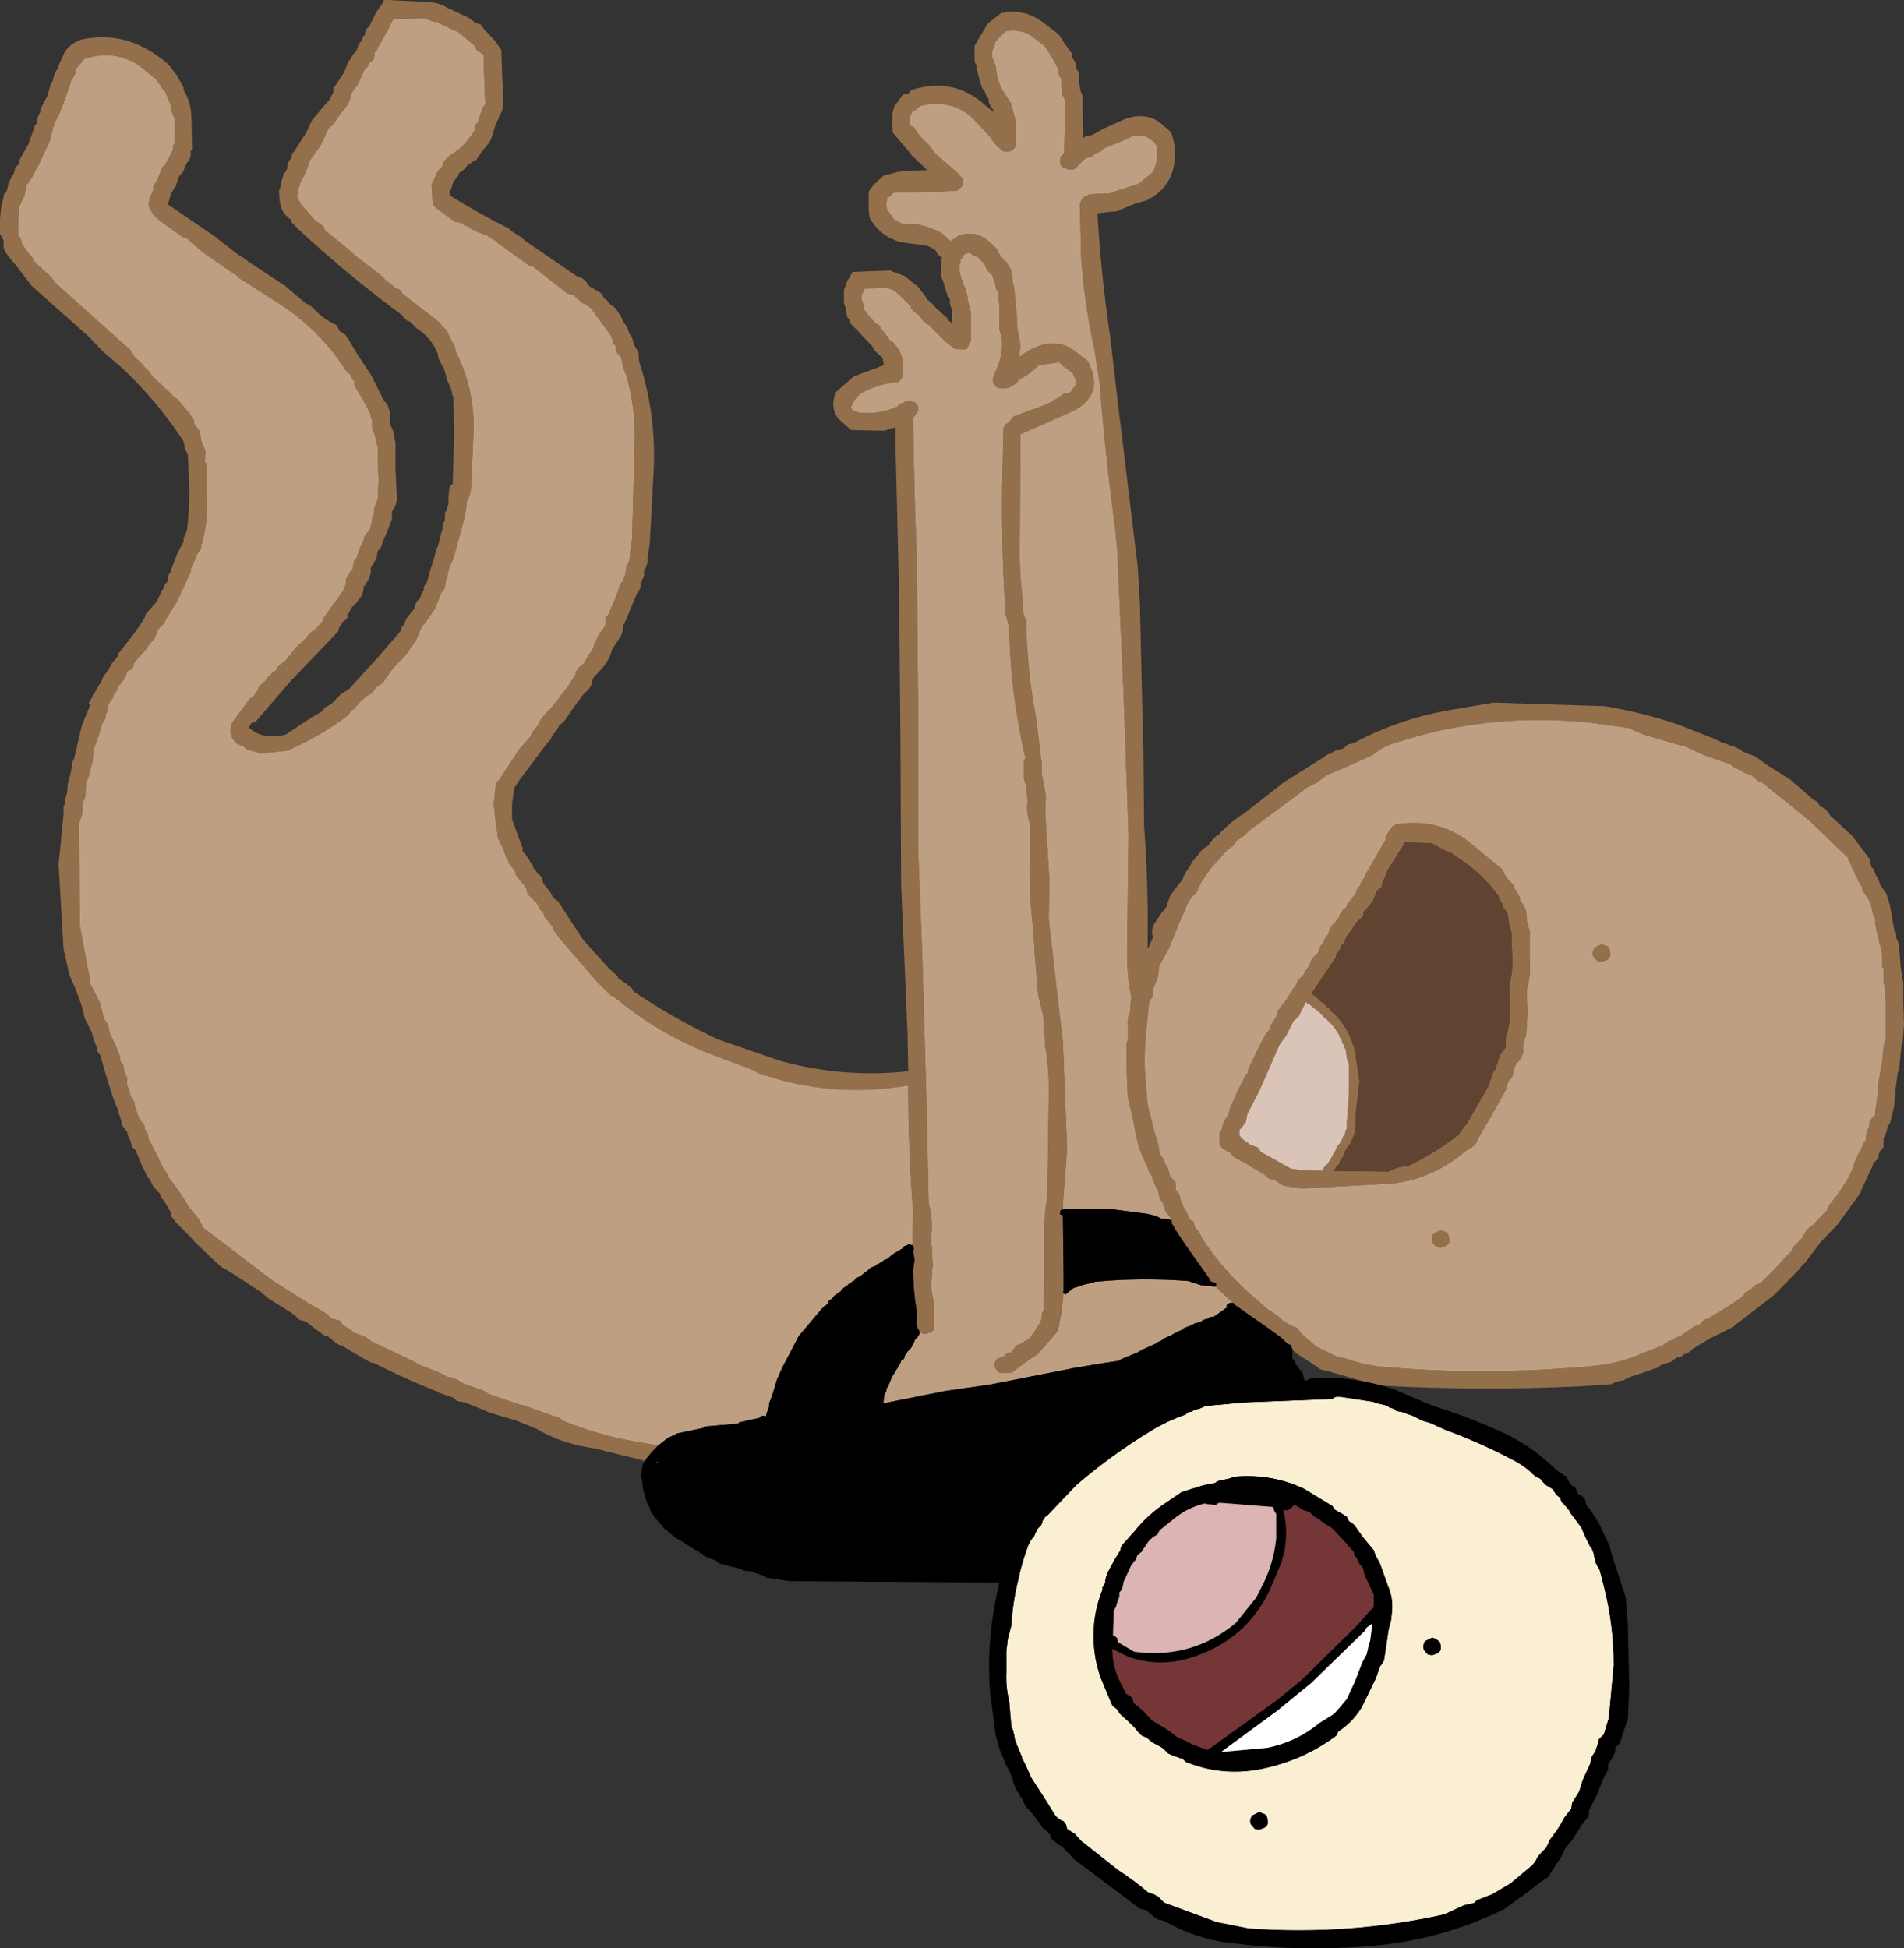
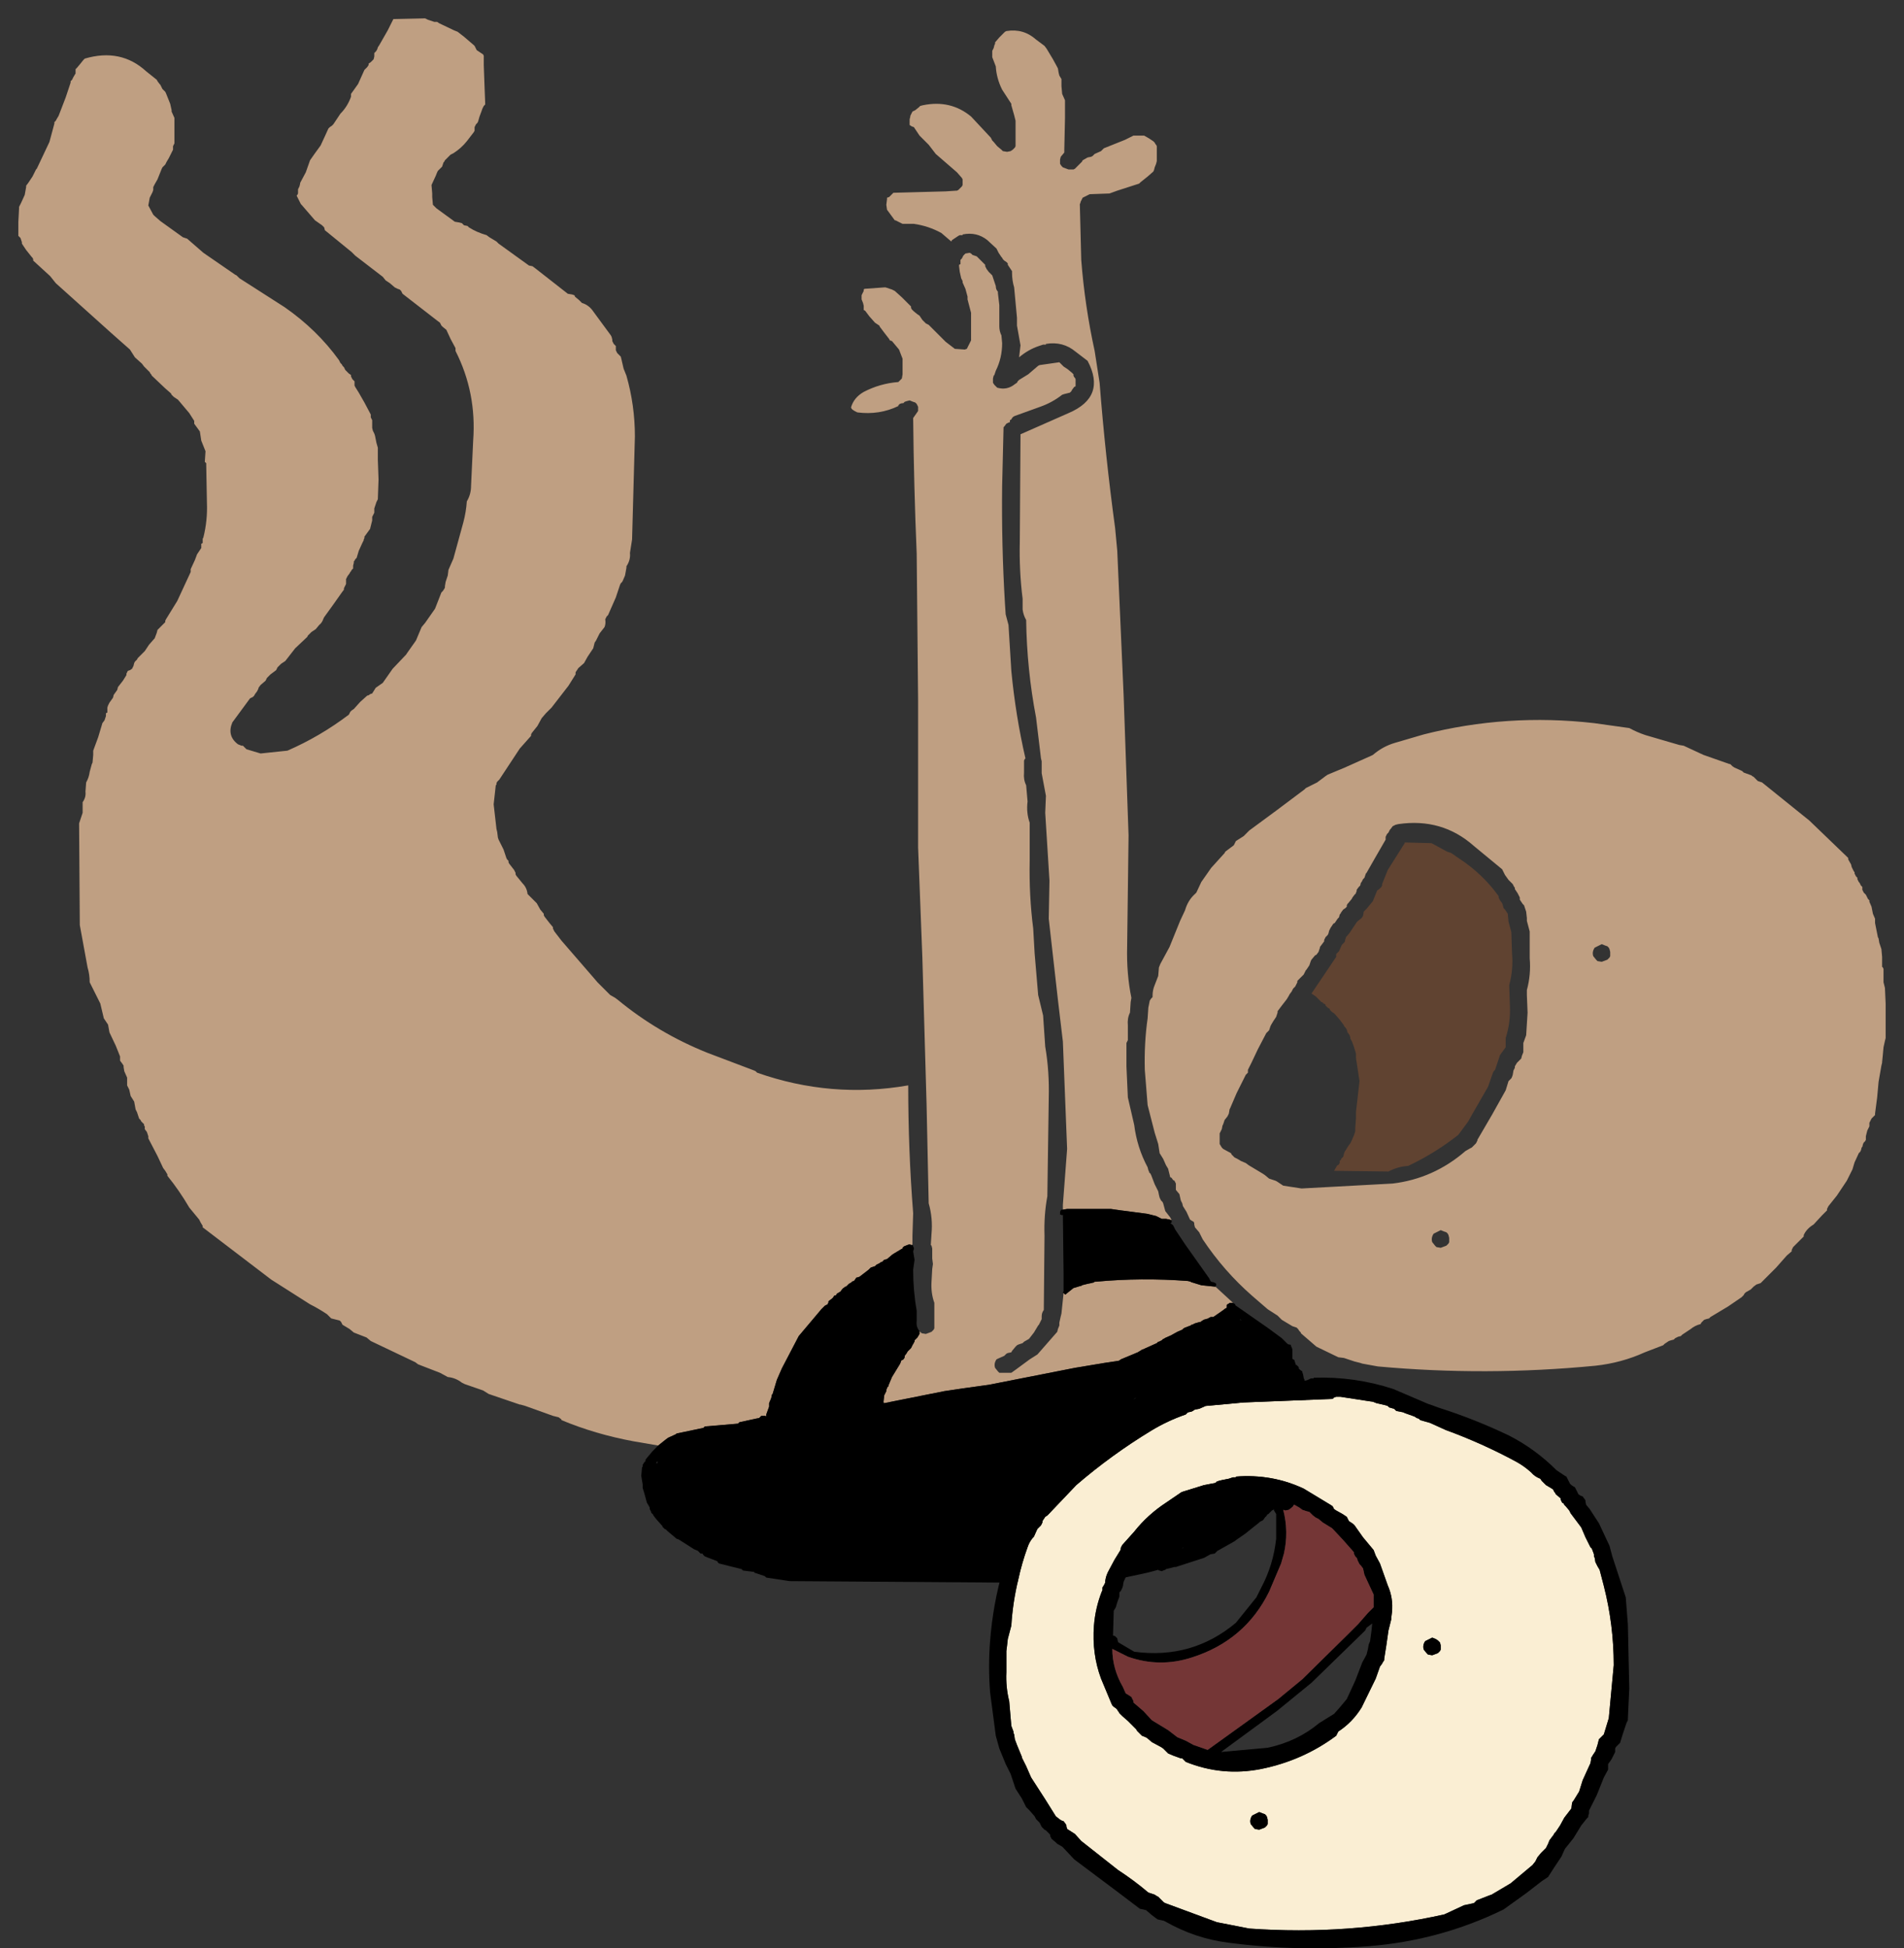
<svg xmlns="http://www.w3.org/2000/svg" height="137.95px" width="134.8px">
  <rect width="100%" height="100%" fill="#333333" stroke="none" />
  <g transform="matrix(1.0, 0.0, 0.0, 1.0, 63.15, 58.75)">
-     <path d="M1.45 29.4 L1.45 28.75 1.5 27.15 Q1.15 22.7 1.15 18.1 -4.3 19.05 -9.55 17.2 L-9.65 17.1 -9.75 17.05 -13.05 15.8 Q-16.55 14.4 -19.4 12.05 L-19.6 11.9 -19.95 11.7 -20.85 10.8 -21.15 10.45 -23.4 7.85 -23.9 7.2 -23.95 7.1 -24.0 7.0 -24.0 6.9 -24.25 6.6 -24.6 6.15 -24.65 6.05 -24.65 5.95 -24.9 5.65 -25.15 5.2 -25.45 4.9 -25.8 4.55 Q-25.85 4.1 -26.15 3.8 L-26.6 3.25 -26.65 3.15 -26.65 3.05 -26.75 2.85 -27.1 2.4 -27.15 2.3 -27.15 2.2 -27.25 2.1 -27.3 2.0 -27.5 1.4 -27.85 0.7 -27.9 0.55 -27.95 0.15 -28.0 -0.05 -28.2 -1.8 -28.05 -3.15 -28.0 -3.2 -28.0 -3.3 -27.95 -3.4 -27.9 -3.45 -27.8 -3.55 -26.35 -5.75 -25.55 -6.65 -25.55 -6.75 -25.5 -6.85 -25.1 -7.35 -24.8 -7.9 -24.5 -8.25 -24.1 -8.65 -22.9 -10.2 -22.4 -11.0 -22.4 -11.05 -22.4 -11.15 -22.2 -11.45 -21.8 -11.8 -21.55 -12.25 -21.15 -12.85 -21.1 -13.05 -21.05 -13.25 -20.95 -13.4 -20.85 -13.6 -20.75 -13.8 -20.7 -13.9 -20.35 -14.35 Q-20.25 -14.6 -20.3 -14.9 L-20.25 -15.0 -20.2 -15.1 -20.1 -15.2 -19.55 -16.45 -19.25 -17.35 -19.2 -17.45 -19.1 -17.55 -19.05 -17.65 -18.9 -18.0 -18.8 -18.55 -18.8 -18.65 Q-18.5 -19.1 -18.55 -19.6 L-18.4 -20.55 -18.2 -27.85 Q-18.2 -30.05 -18.8 -32.15 L-19.0 -32.65 -19.15 -33.3 -19.2 -33.5 -19.45 -33.75 -19.5 -33.85 -19.55 -33.95 -19.55 -34.05 -19.55 -34.15 -19.55 -34.25 -19.6 -34.3 -19.7 -34.4 -19.75 -34.5 -19.8 -34.6 -19.8 -34.7 -19.85 -34.9 -19.9 -35.0 -21.15 -36.7 Q-21.45 -37.15 -21.95 -37.3 L-22.15 -37.5 -22.45 -37.75 -22.45 -37.8 -22.5 -37.85 -22.65 -37.9 -22.95 -37.95 -25.25 -39.75 -25.45 -39.9 -25.7 -39.95 -27.85 -41.5 -28.0 -41.65 -28.5 -41.95 -28.7 -42.1 Q-29.4 -42.3 -29.95 -42.65 L-30.05 -42.75 -30.3 -42.8 -30.4 -42.9 -30.45 -42.95 -30.65 -43.0 -30.95 -43.05 -32.25 -44.0 -32.5 -44.25 -32.55 -44.8 -32.55 -45.05 -32.6 -45.65 -32.3 -46.3 -32.2 -46.55 -32.15 -46.65 -31.85 -46.95 -31.75 -47.25 -31.7 -47.3 -31.65 -47.4 -31.35 -47.7 -31.25 -47.8 -31.05 -47.9 Q-30.5 -48.25 -30.1 -48.75 L-29.6 -49.4 -29.55 -49.5 -29.55 -49.55 -29.55 -49.75 -29.5 -49.85 -29.45 -49.95 -29.35 -50.05 -29.3 -50.15 -29.2 -50.5 -29.05 -50.9 -29.0 -51.05 -28.95 -51.15 -28.9 -51.25 -28.8 -51.35 -28.8 -51.45 -28.85 -52.75 -28.9 -54.15 -28.9 -54.8 -28.95 -54.9 -29.4 -55.2 -29.45 -55.3 -29.5 -55.4 -29.55 -55.5 -29.6 -55.55 -30.3 -56.15 -30.75 -56.5 -31.0 -56.6 -32.05 -57.1 -32.2 -57.2 -32.4 -57.2 -32.85 -57.35 -32.95 -57.4 -33.05 -57.45 -35.3 -57.4 -35.7 -56.6 -36.3 -55.55 -36.4 -55.4 Q-36.45 -55.15 -36.65 -55.0 L-36.65 -54.9 -36.65 -54.75 -36.7 -54.55 -36.8 -54.45 -36.9 -54.35 -37.05 -54.25 -37.05 -54.15 -37.15 -54.0 -37.35 -53.8 -37.8 -52.8 -38.3 -52.1 -38.3 -52.0 -38.3 -51.9 Q-38.55 -51.2 -39.05 -50.7 L-39.55 -49.95 -39.65 -49.85 -39.8 -49.75 -39.9 -49.65 -40.15 -49.1 -40.45 -48.45 -40.85 -47.9 -41.2 -47.4 -41.5 -46.55 -41.9 -45.8 -41.9 -45.75 -41.95 -45.55 -42.05 -45.35 -42.05 -45.25 -42.05 -45.15 -42.05 -45.05 -42.1 -44.95 -42.15 -44.9 -42.05 -44.7 -41.85 -44.3 -41.8 -44.25 -40.85 -43.15 -40.35 -42.8 -40.25 -42.7 -40.2 -42.65 -40.15 -42.45 -38.25 -40.9 -38.0 -40.65 -36.05 -39.15 -35.85 -38.9 -35.55 -38.7 -35.2 -38.4 -35.0 -38.3 -34.85 -38.25 -34.75 -38.15 -34.7 -38.05 -34.65 -37.95 -32.2 -36.05 -32.0 -35.9 -31.95 -35.8 -31.9 -35.7 -31.8 -35.6 -31.55 -35.4 -31.25 -34.75 -30.9 -34.1 -30.9 -34.0 -30.9 -33.9 Q-29.4 -30.95 -29.65 -27.55 L-29.8 -24.35 Q-29.8 -23.75 -30.1 -23.25 -30.15 -22.5 -30.35 -21.75 L-31.05 -19.2 -31.4 -18.4 -31.45 -18.0 -31.6 -17.55 -31.65 -17.25 -31.65 -17.15 -31.7 -17.05 -31.8 -16.9 -31.9 -16.8 -32.35 -15.65 -33.05 -14.65 -33.3 -14.35 -33.7 -13.4 -34.3 -12.55 -34.4 -12.4 -35.35 -11.4 -36.05 -10.4 -36.55 -10.05 -36.8 -9.65 -36.95 -9.6 Q-37.05 -9.5 -37.15 -9.5 L-37.65 -9.05 -38.1 -8.55 -38.25 -8.45 -38.35 -8.35 -38.45 -8.15 Q-40.5 -6.6 -42.8 -5.6 L-44.7 -5.4 -45.7 -5.7 -45.8 -5.8 -45.9 -5.9 -45.95 -5.95 -46.05 -5.95 -46.3 -6.05 Q-47.1 -6.65 -46.7 -7.6 L-45.45 -9.3 -45.25 -9.4 -45.15 -9.5 -45.1 -9.6 -44.95 -9.8 -44.9 -9.9 -44.85 -10.0 -44.85 -10.05 -44.7 -10.25 -44.35 -10.55 -44.3 -10.65 -44.25 -10.75 -44.2 -10.8 -44.0 -11.0 -43.6 -11.3 -43.55 -11.4 -43.5 -11.5 -43.45 -11.55 -43.25 -11.75 -42.95 -11.95 -42.25 -12.85 -41.4 -13.65 -41.35 -13.75 -41.3 -13.8 -41.2 -13.9 -41.1 -14.0 -40.95 -14.1 -40.8 -14.2 -40.55 -14.5 Q-40.35 -14.65 -40.25 -14.95 L-40.2 -15.05 -39.55 -15.95 -38.95 -16.8 -38.8 -17.0 -38.8 -17.1 -38.75 -17.2 -38.65 -17.4 -38.65 -17.5 -38.65 -17.55 -38.65 -17.65 -38.65 -17.75 -38.6 -17.85 -38.55 -17.95 -38.4 -18.15 -38.35 -18.25 -38.3 -18.3 -38.25 -18.4 -38.15 -18.5 -38.15 -18.6 -38.15 -18.7 -38.1 -18.9 -38.1 -19.0 -38.05 -19.05 -38.0 -19.15 -37.9 -19.25 -37.75 -19.75 -37.5 -20.3 -37.4 -20.5 -37.4 -20.55 -37.35 -20.65 -37.35 -20.75 -36.95 -21.3 -36.8 -21.9 -36.8 -22.15 -36.75 -22.25 -36.7 -22.35 -36.65 -22.45 -36.65 -22.75 -36.5 -23.2 -36.4 -23.4 -36.35 -24.8 -36.4 -26.2 -36.4 -27.05 -36.5 -27.4 -36.6 -27.9 -36.65 -28.05 -36.7 -28.15 -36.75 -28.25 -36.8 -28.45 -36.8 -28.75 -36.8 -29.0 -36.85 -29.1 -36.9 -29.2 -36.9 -29.3 -36.9 -29.4 -37.35 -30.25 -37.75 -30.95 -38.0 -31.35 -38.05 -31.45 -38.05 -31.55 -38.05 -31.65 -38.05 -31.75 -38.1 -31.8 -38.2 -31.9 -38.25 -32.0 -38.3 -32.1 -38.3 -32.2 -38.45 -32.3 -38.55 -32.4 -38.65 -32.5 -38.7 -32.55 -38.75 -32.65 -38.8 -32.75 -38.9 -32.85 -38.95 -32.95 -39.05 -33.05 -39.1 -33.15 -39.15 -33.25 Q-40.7 -35.4 -43.0 -37.0 L-46.2 -39.05 -46.3 -39.15 -46.4 -39.25 -46.5 -39.3 -48.75 -40.85 -49.9 -41.85 -50.2 -41.95 -51.8 -43.1 -52.2 -43.45 -52.3 -43.55 -52.65 -44.2 -52.55 -44.75 -52.4 -45.05 -52.35 -45.15 -52.3 -45.3 -52.3 -45.4 -52.3 -45.5 -52.25 -45.6 -52.2 -45.7 -52.0 -46.05 -51.8 -46.55 -51.7 -46.8 -51.65 -46.9 -51.45 -47.1 -51.4 -47.2 -51.35 -47.3 -51.2 -47.55 -51.0 -47.95 -50.9 -48.15 -50.9 -48.25 -50.9 -48.3 -50.9 -48.4 -50.85 -48.5 -50.8 -48.6 -50.8 -48.7 -50.8 -49.45 -50.8 -50.4 -51.0 -50.85 -51.0 -50.95 -51.1 -51.4 -51.3 -51.9 -51.4 -52.15 -51.45 -52.25 -51.65 -52.45 -51.7 -52.55 -51.75 -52.65 -51.8 -52.75 -51.85 -52.8 -52.0 -53.0 -52.05 -53.1 -52.8 -53.7 Q-54.6 -55.35 -57.15 -54.6 L-57.25 -54.5 -57.45 -54.25 -57.7 -53.95 -57.8 -53.85 -57.8 -53.75 -57.8 -53.65 -57.8 -53.55 -57.95 -53.3 -58.05 -53.1 -58.15 -53.0 -58.15 -52.9 -58.5 -51.85 -59.0 -50.55 -59.15 -50.3 -59.2 -50.2 -59.3 -50.1 -59.3 -50.0 -59.65 -48.7 -60.5 -46.9 -60.55 -46.8 -60.6 -46.75 -60.85 -46.25 -61.15 -45.8 -61.3 -45.6 -61.3 -45.5 -61.4 -44.95 -61.65 -44.4 -61.8 -44.1 -61.8 -44.0 -61.85 -43.05 -61.85 -42.05 -61.7 -41.9 -61.6 -41.6 -61.6 -41.5 -61.3 -41.05 -60.9 -40.55 -60.85 -40.5 -60.8 -40.4 -60.8 -40.3 -59.6 -39.2 -59.2 -38.7 -55.25 -35.15 -53.95 -34.0 -53.6 -33.45 -53.1 -33.0 -52.95 -32.8 -52.55 -32.4 -52.5 -32.3 -52.45 -32.25 -52.4 -32.15 -51.45 -31.25 -51.05 -30.9 -51.0 -30.8 -50.95 -30.75 -50.85 -30.65 -50.55 -30.45 -49.75 -29.5 -49.4 -28.95 -49.4 -28.85 -49.4 -28.75 -49.0 -28.2 -48.9 -27.55 -48.6 -26.8 -48.65 -26.05 -48.55 -25.95 -48.55 -25.85 -48.5 -23.15 Q-48.45 -21.9 -48.75 -20.7 L-48.8 -20.6 -48.8 -20.5 -48.8 -20.4 -48.8 -20.3 -48.9 -20.25 -48.9 -19.95 -49.2 -19.5 -49.35 -19.1 -49.65 -18.45 -49.65 -18.35 -49.65 -18.25 -50.6 -16.2 -51.4 -14.9 -51.45 -14.8 -51.45 -14.7 -51.65 -14.5 -52.0 -14.15 -52.05 -13.95 -52.2 -13.55 -52.25 -13.5 -52.6 -13.1 -52.9 -12.65 -53.1 -12.45 -53.4 -12.15 -53.45 -12.05 -53.5 -12.0 -53.6 -11.9 -53.65 -11.8 -53.7 -11.6 -53.8 -11.4 -53.95 -11.3 -54.1 -11.25 -54.15 -11.15 -54.2 -11.05 -54.2 -10.95 -54.45 -10.55 -54.8 -10.1 -54.85 -9.9 -55.1 -9.55 -55.15 -9.35 -55.4 -9.0 -55.5 -8.8 -55.55 -8.65 -55.55 -8.6 -55.55 -8.5 -55.55 -8.4 -55.55 -8.3 -55.65 -8.25 -55.65 -8.05 -55.75 -7.75 -55.9 -7.55 -56.2 -6.55 -56.55 -5.6 -56.55 -5.3 -56.6 -4.75 -56.65 -4.65 -56.8 -4.1 Q-56.85 -3.7 -57.05 -3.35 L-57.1 -2.7 Q-57.05 -2.3 -57.3 -1.95 L-57.3 -1.2 -57.55 -0.45 -57.5 6.75 -56.95 9.75 Q-56.8 10.25 -56.8 10.8 L-56.05 12.3 -55.8 13.35 -55.5 13.8 -55.4 14.35 -54.95 15.3 -54.65 16.05 -54.65 16.15 -54.65 16.25 -54.65 16.35 -54.5 16.55 -54.4 16.7 -54.4 16.8 -54.35 17.1 -54.15 17.55 -54.15 17.75 -54.15 17.95 -54.15 18.1 -54.0 18.4 -53.9 18.85 -53.65 19.25 -53.55 19.8 -53.45 20.0 -53.35 20.3 -53.3 20.45 -53.2 20.55 -53.15 20.65 -52.95 20.85 -52.95 20.95 -52.9 21.0 -52.9 21.1 -52.9 21.2 -52.75 21.4 -52.65 21.7 -52.65 21.85 -52.0 23.1 -51.6 23.95 -51.45 24.15 -51.3 24.4 -51.3 24.5 Q-50.45 25.55 -49.75 26.75 L-49.05 27.6 -48.95 27.8 -48.8 28.05 -48.8 28.15 -43.95 31.85 -41.2 33.6 Q-40.6 33.9 -40.0 34.3 L-39.7 34.6 -39.5 34.65 -39.1 34.75 -39.0 34.85 -38.95 34.95 -38.9 35.05 -38.4 35.35 -38.1 35.6 -37.2 35.95 -36.9 36.2 -33.75 37.7 -33.55 37.85 -32.0 38.45 -31.45 38.75 Q-30.9 38.8 -30.45 39.15 L-30.25 39.25 -28.95 39.7 -28.55 39.95 -26.35 40.7 -26.3 40.7 -25.95 40.8 -24.0 41.5 -23.6 41.6 -23.4 41.75 -23.4 41.8 Q-21.0 42.8 -18.3 43.3 L-16.55 43.6 -16.65 43.7 -16.95 44.0 -17.45 44.6 -17.45 44.7 -21.05 43.8 Q-23.35 43.5 -25.2 42.4 L-26.7 41.8 -28.4 41.3 -30.1 40.6 -30.2 40.55 -30.5 40.5 -30.8 40.45 -30.9 40.35 -31.0 40.25 -31.1 40.2 -32.1 39.85 -32.15 39.8 Q-34.3 38.95 -36.4 37.9 -36.65 37.75 -36.95 37.7 L-38.25 36.95 -38.9 36.55 -39.2 36.45 -39.6 36.15 -39.9 35.9 -40.2 35.8 -40.95 35.25 -41.45 34.85 -41.55 34.8 -41.95 34.7 -42.05 34.6 -42.2 34.45 -42.3 34.35 -44.2 33.15 -44.65 32.75 -46.95 31.25 -47.5 30.95 -49.3 29.25 -49.75 28.75 -50.6 27.9 -51.0 27.4 -51.05 27.3 -51.05 27.2 -51.05 27.1 -51.25 26.75 -51.55 26.25 -51.6 26.2 -51.7 26.1 -51.75 26.0 -51.8 25.9 -51.8 25.8 -52.3 25.25 -52.55 24.75 -52.6 24.7 -52.7 24.6 -52.75 24.5 -53.2 23.55 -53.55 22.7 -53.65 22.6 -53.75 22.5 -53.8 22.45 -53.85 22.35 -53.85 22.25 -53.9 22.15 -53.9 22.05 -54.0 21.85 -54.1 21.6 -54.15 21.4 -54.25 21.3 -54.3 21.2 -54.45 21.0 -54.5 20.95 -54.55 20.85 -54.55 20.75 -54.55 20.65 -54.65 20.35 -54.8 19.9 -54.8 19.8 -54.95 19.5 -55.15 18.95 -55.7 17.2 -56.05 15.95 -56.15 15.85 -56.2 15.75 -56.25 15.7 -56.3 15.6 -56.3 15.5 -56.3 15.4 -56.5 14.9 -56.65 14.35 -57.15 13.35 -57.35 12.5 -57.85 11.15 -58.25 10.25 -58.45 9.3 -58.65 8.45 -59.0 2.45 -58.65 -1.1 -58.65 -1.3 -58.65 -1.5 -58.65 -1.65 -58.6 -1.75 -58.55 -1.85 -58.55 -2.15 -58.4 -2.6 -58.35 -3.25 -58.15 -4.0 -58.1 -4.3 Q-58.0 -4.5 -58.05 -4.75 L-58.0 -4.85 -57.95 -4.95 -57.9 -5.05 -57.35 -7.4 -56.75 -8.85 -56.9 -8.9 -56.7 -9.25 -56.65 -9.35 -56.6 -9.4 -56.6 -9.5 -56.45 -9.7 -56.25 -10.05 -56.2 -10.15 -56.0 -10.45 -55.8 -10.9 Q-55.45 -11.3 -55.25 -11.75 L-54.8 -12.3 -54.8 -12.4 -54.75 -12.5 -53.8 -13.7 -53.3 -14.4 -53.2 -14.55 -52.95 -14.95 -52.9 -15.05 -52.85 -15.15 -52.85 -15.25 -52.05 -16.15 -51.75 -16.8 -51.7 -16.9 -51.65 -17.0 -51.55 -17.1 -51.55 -17.2 -51.5 -17.3 -51.45 -17.4 -51.4 -17.45 -51.3 -17.55 -51.3 -17.65 -51.25 -17.85 -51.2 -18.05 -51.15 -18.15 -51.05 -18.25 -51.05 -18.3 -51.05 -18.4 -51.0 -18.5 -50.6 -19.55 -50.15 -20.4 -50.15 -20.5 -50.15 -20.55 -50.15 -20.65 -50.05 -20.85 -49.9 -21.25 -49.9 -21.3 Q-49.75 -22.65 -49.75 -24.05 L-49.85 -26.55 -49.9 -26.65 -50.05 -26.95 -50.15 -27.5 Q-51.95 -30.25 -54.4 -32.6 L-55.9 -33.9 -56.85 -34.9 -60.9 -38.5 -62.05 -40.0 -62.35 -40.35 -62.7 -40.8 -62.75 -40.9 -62.8 -41.0 -62.9 -41.2 -62.9 -41.3 -62.9 -41.5 -62.9 -41.75 -63.0 -41.9 -63.05 -42.0 -63.15 -42.2 -63.15 -42.3 -63.15 -43.25 -63.05 -44.25 -62.9 -44.75 -62.9 -44.8 -62.9 -44.9 -62.85 -45.0 -62.8 -45.1 -62.7 -45.2 -62.65 -45.3 -62.55 -45.75 -62.35 -46.2 -62.15 -46.5 -62.15 -46.6 -62.1 -46.7 -62.1 -46.8 -62.05 -46.9 -62.0 -46.95 -61.9 -47.05 -61.8 -47.15 -61.8 -47.25 -61.8 -47.35 -61.75 -47.45 -61.7 -47.55 -61.65 -47.65 -61.15 -48.5 -60.8 -49.5 -60.7 -49.8 -60.65 -49.9 -60.55 -50.0 -60.55 -50.05 -60.5 -50.35 -60.4 -50.65 -60.3 -50.8 -60.3 -50.9 -60.3 -51.0 -60.25 -51.1 -60.2 -51.2 -59.8 -51.95 -59.55 -52.8 -59.4 -53.05 -59.4 -53.15 -59.3 -53.45 -59.2 -53.7 -59.05 -53.9 -59.05 -54.0 -58.55 -55.1 Q-58.0 -55.85 -57.15 -56.0 -54.85 -56.4 -52.9 -55.35 -52.05 -54.9 -51.3 -54.25 L-51.2 -54.15 -50.65 -53.45 -50.15 -52.55 -50.15 -52.4 -50.05 -52.2 Q-49.65 -51.45 -49.6 -50.6 L-49.55 -48.35 -49.55 -48.25 -49.55 -48.15 -49.65 -48.05 -49.65 -48.0 -49.65 -47.7 -49.75 -47.4 -49.9 -47.25 -49.95 -47.15 -50.1 -46.85 -50.15 -46.65 -50.25 -46.5 -50.35 -46.4 -50.45 -46.3 -50.5 -46.2 -50.6 -45.9 -50.65 -45.75 -50.7 -45.55 -50.8 -45.45 -51.05 -45.0 -51.2 -44.5 -51.3 -44.3 -48.0 -42.05 -46.2 -40.65 -46.0 -40.55 -45.65 -40.3 -45.6 -40.25 -42.95 -38.5 -41.55 -37.3 -41.45 -37.25 -41.25 -37.15 -41.1 -37.05 -40.6 -36.55 -40.1 -36.15 -39.75 -35.95 -39.45 -35.8 -39.3 -35.7 -39.25 -35.6 -39.15 -35.4 -39.1 -35.3 -39.0 -35.25 -38.85 -35.15 -38.7 -35.05 -38.4 -34.6 -38.05 -34.0 -37.95 -33.9 -37.95 -33.8 -37.9 -33.75 -36.85 -32.15 -36.0 -30.45 -35.7 -30.05 -35.55 -29.6 -35.55 -29.05 -35.55 -28.75 -35.3 -28.2 -35.2 -27.65 -35.15 -27.35 -35.15 -25.5 -35.05 -23.5 Q-35.05 -23.0 -35.4 -22.55 L-35.4 -22.5 -35.4 -22.4 -35.4 -22.2 -35.4 -22.0 -35.7 -21.2 -36.05 -20.4 -36.2 -19.95 -36.3 -19.85 -36.4 -19.75 -36.5 -19.25 -36.75 -18.75 -36.9 -18.55 -36.9 -18.45 -36.9 -18.35 -36.9 -18.25 -36.9 -18.15 -37.05 -17.75 -37.3 -17.3 -37.4 -17.25 Q-37.4 -16.85 -37.55 -16.55 L-38.05 -15.9 -38.2 -15.8 -38.3 -15.65 -38.45 -15.35 -38.55 -15.25 -38.55 -15.15 -38.55 -15.05 -38.6 -14.95 -38.65 -14.9 -38.75 -14.8 -38.9 -14.7 -38.95 -14.6 -39.0 -14.5 -39.15 -14.3 -39.15 -14.25 -39.2 -14.15 -39.2 -14.05 -42.55 -10.55 -45.05 -7.65 -45.35 -7.55 -45.55 -7.25 Q-44.5 -6.3 -42.9 -6.75 L-41.1 -7.95 -40.4 -8.35 -40.15 -8.65 -39.7 -8.9 -39.0 -9.6 -38.45 -9.95 -36.4 -12.2 -34.8 -14.05 -34.8 -14.15 -34.75 -14.25 -34.7 -14.35 -34.6 -14.45 -34.35 -15.0 -33.9 -15.55 -33.8 -15.65 -33.8 -15.75 -33.8 -15.85 -33.75 -15.95 -33.7 -16.05 -33.65 -16.15 -33.55 -16.25 -33.4 -16.4 -33.35 -16.6 -33.2 -16.9 -33.15 -17.0 -33.15 -17.05 -33.15 -17.15 -33.1 -17.25 -33.05 -17.35 -32.95 -17.45 -32.85 -17.8 -32.7 -18.3 -32.65 -18.5 -32.6 -18.65 -32.5 -18.95 -32.4 -19.25 -32.35 -19.5 -32.25 -19.9 -32.15 -20.05 -32.0 -20.7 -31.8 -21.4 -31.8 -21.65 -31.75 -21.75 -31.7 -21.85 -31.65 -21.95 -31.65 -22.05 -31.65 -22.15 -31.65 -22.3 -31.65 -22.4 -31.55 -22.6 -31.45 -22.9 -31.4 -23.05 -31.4 -23.55 -31.35 -24.1 -31.25 -24.4 -31.15 -24.45 -31.1 -24.45 -31.0 -27.9 -31.05 -30.65 -31.1 -30.75 -31.15 -30.8 -31.15 -30.9 -31.15 -31.0 -31.25 -31.3 -31.5 -31.85 -31.7 -32.6 -32.1 -33.35 -32.1 -33.45 -32.15 -33.55 -32.15 -33.65 -32.15 -33.7 -32.3 -34.0 -32.4 -34.2 Q-32.85 -35.0 -33.65 -35.5 L-34.15 -36.0 -34.35 -36.05 -34.45 -36.15 -34.65 -36.35 -34.7 -36.45 Q-38.5 -39.25 -41.95 -42.45 L-42.5 -43.0 -42.55 -43.1 -42.55 -43.2 -42.7 -43.3 -42.8 -43.4 -42.9 -43.5 -42.95 -43.55 -43.1 -43.75 -43.2 -43.95 -43.35 -44.5 -43.4 -45.25 -43.35 -45.35 -43.3 -45.45 -43.25 -45.8 -43.05 -46.5 -42.95 -46.55 -42.85 -46.75 -42.8 -46.85 -42.8 -46.95 -42.8 -47.05 -42.75 -47.25 -42.7 -47.3 -42.65 -47.4 -42.55 -47.5 -42.55 -47.6 -42.5 -47.7 -42.45 -47.9 -42.4 -47.95 -42.3 -48.05 -41.45 -49.4 -41.05 -50.25 -40.3 -51.15 -39.85 -51.65 -39.75 -51.85 -39.55 -52.2 -39.55 -52.3 -39.55 -52.4 -39.5 -52.55 -38.8 -53.6 -38.5 -54.35 -38.45 -54.45 -38.35 -54.55 -38.3 -54.65 -38.25 -54.75 -38.2 -54.8 -38.15 -54.9 -37.95 -55.1 -37.9 -55.2 -37.85 -55.3 -37.8 -55.5 -37.7 -55.65 -37.65 -55.75 -37.55 -55.85 -37.55 -55.95 -37.5 -56.05 -37.45 -56.15 -37.4 -56.2 -37.3 -56.3 -37.3 -56.4 -37.3 -56.5 -37.25 -56.6 -37.2 -56.7 -37.0 -56.9 -36.95 -57.0 -36.5 -57.9 -36.05 -58.55 -35.95 -58.6 -36.05 -58.7 -35.9 -58.75 -35.65 -58.75 -32.75 -58.6 Q-32.0 -58.55 -31.4 -58.15 L-31.25 -58.1 -30.0 -57.5 -29.5 -57.15 -29.25 -57.05 -29.1 -57.0 -29.0 -56.85 -28.95 -56.8 -28.9 -56.7 -28.8 -56.6 -28.1 -55.85 -27.65 -55.2 -27.65 -55.1 -27.6 -53.5 -27.5 -51.55 Q-27.5 -51.15 -27.65 -50.8 L-27.7 -50.7 -27.8 -50.6 -27.8 -50.5 -28.1 -49.8 -28.35 -49.0 -28.5 -48.65 -28.6 -48.55 -29.05 -48.0 -29.45 -47.4 -29.6 -47.35 -30.05 -47.05 -30.2 -46.85 -30.3 -46.75 -30.65 -46.5 -30.7 -46.4 -30.7 -46.3 -30.8 -46.2 -30.95 -46.0 -31.0 -45.95 -31.1 -45.75 -31.15 -45.55 -31.2 -45.4 -31.3 -45.2 -31.3 -45.1 -31.3 -45.0 -31.3 -44.9 Q-29.25 -43.65 -27.1 -42.55 L-27.0 -42.45 -26.95 -42.4 -26.25 -41.95 -25.9 -41.65 -22.25 -39.15 Q-21.9 -39.1 -21.65 -38.8 L-21.45 -38.5 -20.85 -38.15 -20.55 -37.95 -20.5 -37.85 -20.45 -37.75 -20.4 -37.65 -20.15 -37.45 -20.05 -37.3 -19.95 -37.2 -19.65 -37.0 -19.55 -36.9 -19.5 -36.8 -19.45 -36.75 -19.4 -36.65 -19.25 -36.45 -19.1 -36.15 -19.05 -36.0 -18.75 -35.6 -18.6 -35.15 -18.4 -34.85 -18.3 -34.5 -18.3 -34.4 -17.95 -33.8 -17.9 -33.15 Q-16.6 -29.2 -16.9 -24.9 L-17.15 -20.25 -17.3 -19.3 Q-17.25 -18.8 -17.55 -18.35 L-17.55 -18.0 -17.8 -17.4 -17.8 -17.3 -17.8 -17.25 -17.85 -17.05 -17.9 -16.95 -17.95 -16.85 -18.05 -16.75 -18.5 -15.65 -18.9 -14.7 -18.95 -14.6 -19.05 -14.5 Q-19.0 -14.0 -19.3 -13.55 L-19.8 -12.8 Q-20.0 -12.05 -20.5 -11.45 L-21.15 -10.75 -21.3 -10.2 Q-21.5 -9.85 -21.8 -9.65 L-22.65 -8.5 -23.15 -7.75 -23.35 -7.55 -23.55 -7.4 -23.7 -7.1 -24.05 -6.65 -24.1 -6.55 -24.15 -6.45 -24.2 -6.35 -24.3 -6.25 -24.4 -6.15 -26.35 -3.55 -26.75 -2.95 -26.75 -2.9 -26.9 -1.8 -26.9 -0.75 -26.5 0.35 -26.15 1.3 -26.15 1.4 -26.15 1.5 -25.8 1.95 -25.5 2.45 -25.45 2.5 -25.4 2.6 -25.4 2.7 -25.3 2.8 -25.15 3.0 -25.1 3.1 -24.95 3.2 -24.8 3.35 -24.7 3.75 -24.65 3.85 -24.2 4.4 -23.95 4.85 -23.8 4.95 -23.65 5.05 -22.45 6.9 -21.9 7.75 -20.05 9.8 -19.5 10.3 -19.4 10.4 -19.4 10.5 -18.75 10.95 -18.4 11.25 -18.35 11.35 -18.3 11.45 Q-15.4 13.4 -12.3 14.85 L-7.95 16.35 Q-3.5 17.6 1.15 17.1 L1.15 17.0 1.1 14.4 0.65 3.9 0.6 -6.5 0.5 -16.9 0.25 -27.3 0.25 -28.5 -0.55 -28.25 -2.9 -28.3 -3.8 -29.1 Q-4.35 -29.85 -4.05 -30.75 L-3.95 -31.0 -2.7 -32.1 -0.55 -32.9 -0.6 -33.0 -0.6 -33.1 -0.65 -33.3 -0.65 -33.4 -0.7 -33.45 -1.05 -33.75 -1.3 -34.05 -1.35 -34.15 -1.4 -34.25 -1.65 -34.5 -2.45 -35.35 -2.85 -35.75 -2.9 -35.8 -2.95 -35.9 -3.0 -36.0 -3.0 -36.1 -3.1 -36.2 -3.15 -36.3 -3.2 -36.4 -3.2 -36.5 -3.25 -36.65 -3.25 -36.75 -3.25 -36.85 -3.4 -37.3 -3.4 -38.0 -3.4 -38.25 -3.35 -38.35 -3.3 -38.45 -3.25 -38.55 -3.25 -38.65 -3.2 -38.7 -3.2 -38.8 -3.15 -38.9 -3.0 -39.1 -2.85 -39.4 -2.75 -39.5 -0.1 -39.6 0.1 -39.5 0.9 -39.2 1.9 -38.4 1.95 -38.3 2.15 -38.05 2.45 -37.65 2.5 -37.55 2.6 -37.45 2.95 -37.15 3.15 -36.9 3.3 -36.8 3.6 -36.5 3.9 -36.25 3.95 -36.15 4.0 -36.05 4.2 -35.9 4.25 -35.95 4.25 -36.2 4.25 -36.5 4.25 -36.75 4.25 -36.85 4.15 -37.05 4.1 -37.3 4.1 -37.5 4.1 -37.6 4.0 -37.7 3.95 -37.8 3.9 -37.9 3.8 -38.25 3.65 -38.75 3.6 -38.9 3.55 -39.0 3.5 -39.1 3.5 -39.2 3.5 -39.65 3.5 -40.15 3.5 -40.4 3.55 -40.5 3.6 -40.5 3.45 -40.55 3.35 -40.65 3.25 -40.75 3.2 -40.8 3.15 -40.9 3.1 -41.0 3.0 -41.1 2.6 -41.3 2.5 -41.35 0.65 -41.6 Q-0.7 -41.95 -1.45 -43.1 L-1.6 -43.4 -1.6 -43.5 -1.65 -43.85 -1.65 -44.25 -1.65 -45.15 -1.6 -45.25 -1.35 -45.6 -1.05 -45.9 -0.6 -46.3 -0.45 -46.35 -0.05 -46.45 0.15 -46.5 0.3 -46.55 0.45 -46.6 0.65 -46.6 0.65 -46.65 2.5 -46.7 1.4 -47.75 1.3 -47.9 0.75 -48.55 0.1 -49.3 0.05 -49.4 0.0 -50.05 0.05 -50.8 0.2 -51.3 0.25 -51.35 0.5 -51.65 0.7 -51.95 0.8 -52.05 0.95 -52.1 1.2 -52.15 1.25 -52.25 1.35 -52.35 1.45 -52.4 Q4.4 -53.3 6.6 -51.3 6.95 -51.0 7.25 -50.8 L7.2 -50.9 7.15 -51.0 7.0 -51.2 6.95 -51.3 6.9 -51.4 6.85 -51.5 6.85 -51.65 6.85 -51.75 6.75 -51.85 6.7 -51.95 6.65 -52.05 6.6 -52.15 6.6 -52.25 6.55 -52.3 6.45 -52.4 6.4 -52.5 6.35 -52.6 6.2 -53.1 6.05 -53.65 6.0 -54.0 6.0 -54.1 Q5.85 -54.3 5.85 -54.55 L5.85 -55.15 5.85 -55.5 6.1 -55.95 6.8 -57.1 7.7 -57.8 7.8 -57.85 8.0 -57.85 8.0 -57.9 Q9.5 -58.05 10.65 -57.2 L11.75 -56.35 11.85 -56.25 12.2 -55.7 12.75 -54.95 12.75 -54.85 12.75 -54.75 12.75 -54.65 12.85 -54.55 12.9 -54.45 13.0 -54.3 13.0 -54.2 13.05 -54.1 13.05 -53.9 13.15 -53.75 13.25 -53.55 13.25 -53.45 13.25 -53.35 13.25 -52.9 13.35 -52.3 13.5 -51.95 13.5 -50.75 13.55 -48.95 13.65 -49.05 13.8 -49.1 14.0 -49.15 14.2 -49.2 14.9 -49.6 16.45 -50.3 16.55 -50.35 16.75 -50.4 16.95 -50.45 17.15 -50.5 Q18.2 -50.65 19.0 -50.05 L19.75 -49.4 Q20.15 -48.35 20.0 -47.25 19.75 -45.4 18.0 -44.55 L17.25 -44.35 15.95 -43.8 14.55 -43.65 Q14.8 -39.25 15.45 -34.9 L16.05 -29.75 16.55 -25.65 17.4 -18.6 17.55 -16.0 17.8 -5.55 17.85 -0.25 Q18.15 3.75 18.1 7.85 L18.1 8.45 18.5 7.6 18.4 7.35 18.45 6.95 18.55 6.7 18.6 6.6 18.75 6.4 18.8 6.3 18.95 6.1 19.0 6.0 19.05 5.95 19.1 5.85 19.3 5.65 19.35 5.55 19.45 5.45 19.45 5.35 19.5 5.2 19.55 5.1 19.65 4.8 19.7 4.7 19.75 4.6 20.0 4.25 20.35 3.8 20.6 3.5 20.6 3.4 20.8 3.0 21.1 2.55 21.3 2.2 21.4 2.1 21.7 1.75 Q21.95 1.35 22.35 1.15 L22.45 1.05 22.5 0.95 22.7 0.7 Q22.9 0.45 23.2 0.3 L23.25 0.2 24.0 -0.5 24.75 -1.05 24.95 -1.15 25.05 -1.25 27.8 -3.4 30.6 -5.15 30.7 -5.25 30.8 -5.3 30.9 -5.35 31.1 -5.4 31.2 -5.5 31.3 -5.55 31.4 -5.6 31.95 -5.75 32.3 -6.05 Q32.7 -6.1 33.0 -6.3 36.0 -7.85 39.35 -8.45 L42.6 -9.0 50.45 -8.75 Q53.15 -8.3 55.65 -7.45 L58.2 -6.45 58.8 -6.15 59.0 -6.1 59.4 -5.95 59.45 -5.9 59.6 -5.9 60.0 -5.7 60.1 -5.65 60.2 -5.55 60.3 -5.5 61.1 -5.2 61.8 -4.7 61.85 -4.65 63.6 -3.55 65.1 -2.25 65.2 -2.15 65.55 -1.95 65.6 -1.85 65.65 -1.75 65.7 -1.65 65.85 -1.6 66.2 -1.35 66.5 -0.9 66.65 -0.8 68.0 0.45 69.2 2.05 69.35 2.65 69.45 2.75 69.55 2.85 69.55 2.95 69.65 3.2 69.85 3.55 69.95 3.85 70.0 3.95 70.15 4.15 70.2 4.25 70.35 4.45 70.4 4.5 70.65 5.35 70.8 6.15 70.95 7.05 71.0 7.15 71.1 7.35 71.1 7.45 71.1 7.6 71.1 7.7 71.2 7.8 71.2 7.9 71.25 8.0 71.35 8.85 71.4 9.6 71.55 10.6 71.6 10.8 71.6 10.9 71.6 12.2 71.65 13.8 71.55 15.1 71.45 15.4 71.45 15.5 71.4 15.95 71.35 16.5 71.3 17.0 71.2 17.2 71.2 17.25 71.05 18.4 70.95 19.6 70.65 20.8 70.5 21.0 70.45 21.1 70.45 21.3 70.4 21.4 70.3 21.7 70.2 21.85 70.2 21.95 70.2 22.15 70.2 22.25 70.2 22.35 70.2 22.45 70.1 22.6 70.0 22.7 69.9 22.8 69.9 22.9 69.85 23.0 69.85 23.1 69.85 23.2 69.75 23.35 69.65 23.45 69.45 23.65 69.45 23.75 68.5 25.8 66.95 27.95 65.7 29.25 65.65 29.35 65.1 30.05 64.7 30.6 64.35 30.95 64.3 31.05 62.45 32.95 59.85 34.95 59.55 35.2 59.45 35.25 57.85 36.05 56.7 36.75 56.6 36.85 56.35 37.05 56.05 37.15 55.95 37.25 55.85 37.3 55.8 37.35 55.6 37.35 55.45 37.45 55.1 37.7 54.55 37.85 54.45 37.9 54.2 38.1 54.0 38.15 53.3 38.4 52.7 38.6 52.55 38.65 52.25 38.75 52.05 38.85 Q51.9 38.9 51.8 39.0 L51.6 39.0 51.3 39.1 51.1 39.15 50.95 39.25 48.85 39.4 Q41.65 39.75 34.5 39.35 L33.85 39.15 33.35 39.05 31.1 38.4 30.3 38.2 30.2 38.1 28.6 37.05 28.35 36.8 28.3 36.65 28.25 36.55 28.25 36.5 28.2 36.45 28.1 36.45 28.0 36.4 27.9 36.3 27.6 36.0 26.65 35.3 24.5 33.8 24.3 33.65 24.3 33.6 24.25 33.55 24.2 33.55 24.15 33.5 22.9 32.35 22.95 32.25 22.95 32.15 22.9 32.1 22.8 32.05 22.6 32.0 22.55 31.95 22.5 31.85 22.45 31.75 20.75 29.35 20.05 28.3 19.9 28.0 19.8 27.75 19.8 27.65 19.7 27.45 19.35 27.0 19.2 26.45 19.15 26.35 19.05 26.25 19.0 26.15 18.95 26.05 18.9 25.85 18.85 25.6 18.6 25.1 18.35 24.45 18.3 24.35 18.2 24.25 18.2 24.2 18.15 24.1 18.1 23.9 Q17.35 22.5 17.15 20.9 L16.7 18.95 16.6 16.75 16.6 15.1 16.65 15.0 16.7 14.9 16.7 13.85 Q16.65 13.35 16.85 12.95 L16.9 12.2 16.95 11.9 Q16.6 10.2 16.65 8.25 L16.75 0.4 16.4 -9.55 15.95 -19.75 15.8 -21.35 Q15.1 -26.5 14.7 -31.65 L14.35 -33.9 Q13.65 -37.1 13.4 -40.35 L13.3 -44.3 13.35 -44.4 13.35 -44.45 13.5 -44.75 14.0 -45.0 15.4 -45.05 15.95 -45.25 17.5 -45.75 17.6 -45.85 18.1 -46.25 18.5 -46.6 18.55 -46.7 18.6 -46.9 18.7 -47.15 18.75 -47.35 18.75 -47.45 18.75 -47.75 18.75 -48.0 18.75 -48.4 18.7 -48.5 18.65 -48.55 18.6 -48.65 18.5 -48.75 18.2 -48.95 17.85 -49.15 17.75 -49.15 17.1 -49.15 16.5 -48.85 15.0 -48.25 14.9 -48.15 14.8 -48.05 14.35 -47.85 14.25 -47.75 14.2 -47.7 14.1 -47.65 13.85 -47.6 13.5 -47.4 13.45 -47.3 13.4 -47.25 13.3 -47.15 13.2 -47.05 13.0 -46.85 12.95 -46.8 12.85 -46.75 12.5 -46.75 12.1 -46.9 12.0 -47.0 11.9 -47.15 11.9 -47.45 11.95 -47.65 12.2 -47.95 12.2 -48.15 12.25 -50.4 12.25 -51.55 12.25 -51.65 12.05 -52.1 12.0 -52.65 12.0 -53.05 12.0 -53.15 11.85 -53.4 11.8 -53.6 11.75 -53.9 11.7 -54.0 11.4 -54.55 10.95 -55.3 10.8 -55.5 10.2 -55.95 Q9.3 -56.75 8.1 -56.55 L8.0 -56.5 7.6 -56.1 7.3 -55.75 7.3 -55.65 7.25 -55.55 7.2 -55.35 7.15 -55.25 7.1 -55.15 7.1 -55.05 7.1 -55.0 7.1 -54.8 7.1 -54.7 7.35 -54.05 Q7.4 -53.2 7.8 -52.4 L8.45 -51.4 8.45 -51.3 8.55 -50.95 8.65 -50.6 8.75 -50.2 8.75 -50.1 8.75 -49.65 8.75 -49.0 8.75 -48.5 8.75 -48.4 8.7 -48.3 8.65 -48.25 8.55 -48.15 8.4 -48.05 8.15 -48.0 7.85 -48.05 7.75 -48.15 7.45 -48.4 7.2 -48.7 7.1 -48.8 7.05 -48.9 7.0 -49.0 5.6 -50.5 Q4.15 -51.7 2.2 -51.3 L2.0 -51.25 1.9 -51.15 1.65 -50.95 1.45 -50.85 1.4 -50.75 1.35 -50.65 1.3 -50.55 1.3 -50.5 1.25 -50.3 1.25 -50.1 1.25 -49.9 1.4 -49.8 1.55 -49.75 1.65 -49.6 1.95 -49.15 2.6 -48.5 3.1 -47.85 4.6 -46.55 4.95 -46.15 5.0 -46.05 5.0 -45.75 5.0 -45.65 4.95 -45.55 4.9 -45.5 4.85 -45.45 4.8 -45.4 4.7 -45.3 4.6 -45.25 4.55 -45.25 3.8 -45.2 0.1 -45.1 0.0 -45.0 -0.1 -44.9 -0.2 -44.8 -0.35 -44.75 -0.35 -44.65 -0.4 -44.25 -0.35 -43.9 0.2 -43.15 0.25 -43.15 0.65 -42.95 0.75 -42.9 1.55 -42.9 Q2.6 -42.75 3.5 -42.25 L4.2 -41.65 4.25 -41.75 4.7 -42.05 4.8 -42.1 5.0 -42.1 5.0 -42.15 Q6.0 -42.35 6.75 -41.75 L7.4 -41.15 7.45 -41.05 7.55 -40.85 7.75 -40.55 7.8 -40.5 7.85 -40.4 7.95 -40.3 8.1 -40.2 8.2 -40.1 8.2 -40.0 8.3 -39.85 8.5 -39.55 8.5 -39.45 Q8.5 -38.9 8.65 -38.4 L8.85 -36.25 8.85 -35.7 9.1 -34.3 9.0 -33.45 Q9.65 -34.0 10.4 -34.25 L10.7 -34.35 10.9 -34.35 10.9 -34.4 Q12.1 -34.6 13.0 -33.85 L13.85 -33.2 Q15.2 -30.65 12.5 -29.5 L9.1 -28.0 9.05 -20.4 Q9.0 -18.35 9.25 -16.35 L9.25 -15.6 Q9.3 -15.2 9.5 -14.85 9.55 -11.35 10.2 -7.95 L10.55 -5.05 10.6 -4.85 10.6 -4.55 10.6 -4.1 10.6 -4.0 10.9 -2.4 10.85 -1.2 11.15 3.6 11.1 6.3 11.75 12.05 12.1 15.0 12.4 22.6 12.1 26.55 12.1 26.9 12.0 26.9 11.95 26.95 11.9 27.05 11.9 27.25 11.95 27.25 12.05 27.3 12.1 27.25 12.15 31.45 12.15 32.7 12.1 32.75 12.1 32.8 12.15 32.8 12.0 34.25 11.95 34.45 11.85 34.9 11.85 35.0 11.85 35.1 11.75 35.35 11.7 35.55 10.3 37.15 9.75 37.5 8.8 38.2 8.45 38.45 7.6 38.45 7.5 38.35 7.3 38.1 Q7.2 37.8 7.4 37.5 L7.5 37.45 7.95 37.25 8.05 37.15 8.1 37.1 8.2 37.05 8.45 37.0 8.5 36.9 8.75 36.6 8.85 36.5 8.95 36.45 9.25 36.35 9.35 36.25 9.7 36.05 10.05 35.6 10.35 35.1 10.4 35.05 10.5 34.85 10.6 34.65 10.6 34.45 Q10.6 34.2 10.75 34.0 L10.75 33.9 10.8 28.75 Q10.75 27.3 11.0 25.95 L11.1 19.0 Q11.15 17.1 10.85 15.35 L10.7 13.15 10.35 11.7 10.1 8.75 10.0 7.0 Q9.7 4.65 9.75 2.2 L9.75 -0.5 Q9.5 -1.2 9.6 -2.0 L9.5 -3.15 Q9.3 -3.55 9.35 -4.05 L9.35 -4.9 9.4 -5.0 9.45 -5.05 Q8.75 -8.1 8.45 -11.25 L8.25 -14.5 8.05 -15.25 8.0 -16.0 Q7.75 -20.15 7.8 -24.35 L7.9 -28.5 7.95 -28.55 8.1 -28.75 8.2 -28.8 8.3 -28.85 8.35 -28.85 8.35 -29.0 8.45 -29.05 8.5 -29.15 8.6 -29.25 8.7 -29.3 10.5 -29.95 Q11.35 -30.25 12.05 -30.8 L12.2 -30.85 12.4 -30.9 12.6 -30.95 12.7 -31.05 12.75 -31.15 12.9 -31.35 13.0 -31.4 13.0 -31.5 13.0 -31.6 13.0 -31.7 13.0 -31.8 13.0 -31.9 12.95 -32.0 12.9 -32.05 12.85 -32.15 12.85 -32.25 12.75 -32.35 12.45 -32.6 12.15 -32.8 12.05 -32.9 11.95 -33.0 11.9 -33.05 11.85 -33.1 10.45 -32.9 10.35 -32.85 9.65 -32.25 9.0 -31.85 8.9 -31.75 8.85 -31.65 8.7 -31.55 Q8.15 -31.1 7.45 -31.3 L7.35 -31.4 7.25 -31.5 7.15 -31.65 7.15 -31.95 7.2 -32.15 7.25 -32.2 7.35 -32.5 Q7.8 -33.4 7.8 -34.45 L7.75 -35.0 Q7.6 -35.3 7.6 -35.65 L7.6 -37.15 7.5 -38.0 7.5 -38.1 Q7.35 -38.25 7.35 -38.5 L7.2 -38.95 7.1 -39.25 7.05 -39.3 6.85 -39.5 6.7 -39.7 6.65 -39.8 6.6 -39.9 6.6 -40.0 6.55 -40.05 6.25 -40.35 6.0 -40.6 5.7 -40.7 5.6 -40.8 5.5 -40.85 5.2 -40.8 5.15 -40.75 5.05 -40.65 4.95 -40.45 4.85 -40.35 4.85 -40.25 4.85 -40.15 4.85 -40.05 4.75 -40.0 4.75 -39.9 4.8 -39.5 4.9 -39.05 5.0 -38.85 5.0 -38.75 5.2 -38.3 5.35 -37.75 5.35 -37.55 5.6 -36.6 5.6 -34.65 5.3 -34.05 5.15 -34.0 4.45 -34.05 3.8 -34.55 2.6 -35.75 2.4 -35.85 2.15 -36.1 1.95 -36.4 1.8 -36.5 1.55 -36.7 1.4 -36.85 1.35 -36.95 1.35 -37.05 1.25 -37.15 0.7 -37.7 0.2 -38.15 0.0 -38.25 -0.45 -38.4 -0.55 -38.4 -1.95 -38.3 -2.0 -38.25 -2.0 -38.15 -2.1 -37.95 -2.15 -37.85 -2.15 -37.75 -2.15 -37.55 -2.05 -37.3 -2.0 -37.1 -2.0 -37.0 -2.0 -36.9 -2.0 -36.8 -1.9 -36.75 -1.6 -36.35 -1.2 -35.9 -1.05 -35.8 -0.9 -35.7 -0.85 -35.6 -0.55 -35.2 -0.2 -34.75 -0.15 -34.65 0.0 -34.6 0.5 -34.0 0.75 -33.35 0.75 -33.25 0.75 -32.8 0.75 -32.25 0.7 -31.95 0.6 -31.85 0.5 -31.75 0.45 -31.7 Q-0.85 -31.6 -2.0 -31.0 -2.7 -30.6 -2.9 -29.9 L-2.85 -29.8 -2.8 -29.75 -2.65 -29.65 -2.45 -29.55 Q-0.9 -29.35 0.45 -30.0 L0.45 -30.05 0.55 -30.15 0.7 -30.2 0.8 -30.2 0.9 -30.3 1.05 -30.35 1.25 -30.4 1.5 -30.3 1.65 -30.25 1.75 -30.15 1.8 -30.05 1.85 -29.95 1.85 -29.85 1.85 -29.75 1.85 -29.65 1.5 -29.15 Q1.55 -24.3 1.75 -19.55 L1.85 -9.15 1.85 1.25 2.15 9.0 2.45 19.45 2.6 26.45 Q2.9 27.5 2.8 28.6 L2.75 29.4 2.8 29.45 2.85 29.65 2.85 30.2 2.85 30.3 2.85 30.35 2.9 30.75 2.85 31.1 2.8 32.0 Q2.75 32.8 3.0 33.5 L3.0 34.35 3.0 35.2 3.0 35.3 2.95 35.4 2.9 35.45 2.8 35.55 2.4 35.7 2.1 35.65 2.0 35.55 1.95 35.5 Q1.7 35.2 1.75 34.8 L1.75 34.05 Q1.5 32.65 1.5 31.15 L1.6 30.45 1.5 29.85 1.55 29.7 1.55 29.6 1.5 29.5 1.5 29.45 1.45 29.4 M29.3 -2.95 L29.2 -2.85 27.2 -1.35 25.3 0.05 25.2 0.15 24.9 0.45 24.35 0.8 24.3 0.9 24.2 1.1 24.0 1.25 23.6 1.55 23.55 1.65 22.6 2.7 21.9 3.7 21.55 4.45 21.45 4.55 Q20.95 5.0 20.75 5.7 L20.4 6.45 19.65 8.3 19.0 9.5 18.9 9.75 18.85 10.35 18.6 11.0 Q18.45 11.35 18.45 11.75 L18.45 11.85 18.35 11.95 18.25 12.1 18.15 12.6 18.1 13.35 Q17.85 15.1 17.9 17.0 L18.1 19.5 18.6 21.45 18.85 22.25 18.95 22.9 19.2 23.3 19.4 23.75 19.55 24.0 19.7 24.6 19.8 24.65 19.9 24.8 20.0 24.85 20.05 24.95 20.1 25.05 20.1 25.15 20.1 25.25 20.1 25.35 20.1 25.5 20.35 25.8 20.45 26.25 20.5 26.35 20.55 26.45 20.6 26.65 20.85 27.05 21.1 27.6 21.25 27.7 21.35 27.75 21.4 27.85 21.4 27.95 21.45 28.15 21.75 28.5 22.0 29.0 Q23.5 31.25 25.5 33.0 L26.6 33.95 27.3 34.4 27.6 34.7 28.35 35.15 28.65 35.25 28.75 35.35 28.85 35.5 28.95 35.6 28.95 35.65 30.05 36.6 31.6 37.35 32.0 37.4 32.75 37.65 33.15 37.75 33.3 37.8 34.4 38.0 Q42.05 38.7 49.8 37.95 51.65 37.75 53.3 37.0 L54.6 36.5 54.7 36.4 55.0 36.2 55.15 36.15 55.35 36.1 55.45 36.0 55.55 35.95 55.65 35.9 55.85 35.85 55.95 35.75 56.55 35.35 Q56.85 35.1 57.25 35.0 L57.3 34.9 57.4 34.8 57.5 34.7 57.65 34.65 57.85 34.6 57.95 34.5 59.2 33.75 60.15 33.1 60.25 33.0 60.3 32.95 60.35 32.85 60.45 32.75 60.8 32.55 61.0 32.35 61.2 32.2 61.5 32.1 61.6 32.0 62.6 31.0 63.35 30.15 63.7 29.85 63.7 29.75 63.75 29.65 63.8 29.55 64.1 29.25 64.45 28.9 64.55 28.8 64.55 28.7 Q64.75 28.25 65.25 27.95 L65.85 27.3 66.2 26.95 66.2 26.85 66.25 26.75 66.3 26.65 66.9 25.9 67.3 25.3 67.6 24.85 67.65 24.75 68.0 24.05 68.15 23.55 68.45 22.9 68.55 22.8 68.6 22.7 68.65 22.5 68.7 22.45 68.75 22.25 68.8 22.15 68.9 22.05 68.95 21.95 68.95 21.7 69.05 21.3 69.2 21.0 69.2 20.95 69.2 20.85 69.2 20.75 69.25 20.65 69.35 20.45 69.4 20.4 69.6 20.2 69.6 20.1 69.75 18.95 69.85 17.85 70.05 16.7 70.1 16.5 70.1 16.45 70.15 15.95 70.2 15.4 70.3 14.95 70.35 14.75 70.35 14.65 70.35 13.5 70.35 12.3 70.3 11.2 70.2 10.8 70.2 10.7 70.2 10.5 70.2 10.45 70.2 10.15 70.2 9.85 70.15 9.75 70.1 9.7 70.1 9.6 70.1 9.0 70.05 8.45 69.9 8.0 69.85 7.7 69.8 7.6 69.75 7.35 69.65 6.85 69.6 6.6 69.6 6.4 69.6 6.3 69.45 5.95 69.35 5.45 69.2 5.1 69.2 5.0 69.1 4.9 69.0 4.7 68.95 4.6 68.8 4.45 68.75 4.35 68.7 4.25 68.7 4.15 68.7 4.05 68.6 3.95 68.5 3.75 68.45 3.7 68.35 3.5 68.35 3.4 68.25 3.3 68.2 3.2 68.15 3.1 68.15 3.0 68.1 2.95 68.05 2.85 67.95 2.65 67.9 2.45 67.7 2.1 67.7 2.0 67.6 1.9 64.95 -0.65 61.6 -3.35 61.3 -3.45 61.2 -3.55 61.0 -3.75 60.9 -3.8 60.85 -3.85 60.3 -4.05 60.2 -4.15 60.1 -4.2 59.65 -4.4 59.5 -4.5 59.35 -4.65 59.3 -4.65 57.45 -5.3 56.05 -5.95 55.75 -6.0 53.35 -6.7 Q52.75 -6.9 52.2 -7.2 L49.7 -7.55 Q43.55 -8.25 37.65 -6.75 L35.6 -6.15 Q34.75 -5.9 34.05 -5.3 L33.95 -5.25 32.05 -4.4 30.85 -3.9 30.7 -3.8 30.1 -3.35 29.3 -2.95 M35.65 -0.35 L35.85 -0.35 35.85 -0.4 Q38.95 -0.85 41.2 1.15 L43.2 2.8 43.35 3.1 43.4 3.2 43.65 3.55 43.95 3.85 44.05 4.05 44.1 4.1 44.1 4.2 44.3 4.5 44.35 4.6 44.45 4.8 44.45 4.95 44.65 5.25 44.75 5.35 44.9 5.8 44.95 6.25 44.95 6.45 45.15 7.2 45.15 9.1 Q45.25 10.25 44.95 11.35 L44.95 11.7 45.0 12.95 44.9 14.55 44.7 15.1 44.7 15.35 44.7 15.45 44.7 15.75 44.6 16.0 44.55 16.2 44.35 16.4 44.25 16.5 44.1 16.75 44.1 16.85 44.0 17.05 43.95 17.35 43.9 17.5 43.85 17.6 43.75 17.7 43.65 17.8 43.45 18.45 42.5 20.15 41.45 21.95 41.45 22.0 41.4 22.1 41.35 22.2 41.05 22.5 40.95 22.55 40.6 22.75 Q38.35 24.7 35.45 25.05 L29.0 25.4 27.7 25.2 27.25 24.9 27.15 24.85 26.7 24.7 26.4 24.45 26.25 24.35 25.25 23.75 25.05 23.6 24.7 23.45 24.45 23.3 24.25 23.2 24.05 23.0 24.0 22.9 23.45 22.6 23.35 22.5 23.2 22.25 23.2 22.15 23.2 21.85 23.2 21.6 23.2 21.5 23.3 21.3 23.35 21.2 23.4 20.95 23.45 20.85 23.55 20.55 23.75 20.3 23.85 20.1 23.9 19.8 23.95 19.7 24.4 18.65 25.05 17.35 25.2 17.2 25.2 17.1 25.2 17.0 25.25 16.9 25.4 16.6 25.45 16.5 25.9 15.55 26.5 14.4 26.7 14.2 26.8 13.9 26.85 13.8 27.0 13.55 27.2 13.25 27.3 12.95 27.3 12.85 27.6 12.45 27.95 12.0 28.1 11.75 28.15 11.65 28.3 11.45 28.35 11.35 28.4 11.25 28.45 11.2 28.55 11.1 28.6 11.0 28.65 10.9 28.7 10.8 28.7 10.7 28.95 10.45 29.05 10.35 29.15 10.25 29.3 9.95 29.35 9.9 29.55 9.6 29.65 9.3 29.7 9.2 29.95 8.9 30.05 8.85 30.2 8.65 30.3 8.35 30.3 8.3 30.45 8.1 30.6 7.9 30.6 7.8 30.65 7.7 30.7 7.6 30.85 7.45 30.9 7.35 30.95 7.15 31.0 7.05 31.05 6.95 31.25 6.65 31.35 6.6 31.55 6.3 31.65 6.2 31.7 6.0 31.75 5.95 31.8 5.85 31.95 5.65 32.1 5.55 32.2 5.45 32.2 5.35 32.25 5.25 32.3 5.2 32.55 4.9 32.6 4.8 32.75 4.6 32.85 4.5 32.85 4.45 32.9 4.35 32.9 4.25 33.05 4.05 33.15 3.95 33.2 3.75 33.25 3.7 33.3 3.6 33.35 3.5 33.45 3.4 33.55 3.1 33.6 3.05 34.2 2.0 34.95 0.7 34.95 0.6 34.95 0.5 35.05 0.3 35.15 0.2 35.2 0.1 35.25 0.0 35.3 -0.05 35.45 -0.25 35.55 -0.3 35.65 -0.35 M50.75 8.35 L50.8 8.45 50.85 8.65 50.85 8.75 50.85 8.85 50.85 8.95 50.8 9.05 50.75 9.1 50.65 9.2 50.25 9.35 49.95 9.3 49.85 9.2 49.65 8.95 Q49.55 8.65 49.75 8.35 L49.85 8.3 50.25 8.1 50.5 8.2 50.65 8.25 50.75 8.35 M42.95 4.7 Q41.8 3.1 40.1 2.0 L39.6 1.65 39.3 1.55 38.2 0.95 36.3 0.9 36.3 0.95 35.1 2.85 34.7 3.85 34.7 3.95 34.65 4.05 34.6 4.1 34.5 4.2 34.35 4.3 34.15 4.8 34.05 5.05 33.6 5.6 33.4 5.8 33.35 6.1 33.25 6.25 33.0 6.45 32.9 6.55 32.4 7.3 32.15 7.6 32.1 7.75 32.05 7.95 31.95 8.05 31.85 8.15 31.65 8.6 31.45 8.8 31.45 8.9 31.45 9.0 29.7 11.6 30.0 11.8 30.35 12.15 30.4 12.2 30.45 12.2 30.5 12.25 30.55 12.3 30.65 12.35 30.7 12.4 30.7 12.45 30.8 12.55 30.85 12.6 30.95 12.65 31.0 12.7 31.0 12.75 31.05 12.8 31.15 12.9 31.3 13.0 31.4 13.1 31.7 13.45 32.0 13.85 32.0 13.9 32.1 14.0 32.2 14.15 32.25 14.35 32.3 14.4 32.4 14.55 32.45 14.7 32.45 14.8 32.5 14.85 32.5 14.9 32.55 14.95 32.7 15.35 32.85 15.85 32.85 16.15 33.1 17.8 32.85 20.0 32.85 20.45 32.8 21.1 32.8 21.35 32.7 21.65 32.55 22.0 32.45 22.2 32.3 22.4 32.15 22.65 32.05 22.8 32.0 22.95 31.95 23.15 31.8 23.3 31.8 23.35 31.75 23.4 31.7 23.45 31.7 23.6 31.65 23.65 31.65 23.7 31.55 23.75 31.5 23.8 31.3 24.15 35.15 24.2 Q35.8 23.85 36.55 23.8 38.45 22.9 40.1 21.6 L40.8 20.65 41.05 20.2 42.2 18.2 42.55 17.2 42.6 17.1 42.7 17.0 43.05 15.95 43.45 15.4 43.45 15.0 43.45 14.75 Q43.8 13.65 43.75 12.5 L43.7 11.0 Q44.0 9.9 43.9 8.75 L43.85 7.25 43.65 6.5 43.6 5.95 43.4 5.65 43.3 5.55 43.25 5.35 43.2 5.2 43.05 5.0 43.0 4.9 42.95 4.8 42.95 4.7 M29.5 12.3 L29.4 12.3 29.3 12.2 28.8 13.2 28.6 13.4 28.45 13.5 27.9 14.6 27.45 15.2 26.0 18.5 25.15 20.15 25.1 20.45 25.05 20.7 24.75 21.1 24.6 21.25 24.6 21.45 24.6 21.65 Q24.85 22.0 25.25 22.2 L25.35 22.3 25.9 22.5 26.05 22.7 26.1 22.8 28.25 24.0 29.0 24.1 30.45 24.15 30.45 24.1 30.5 24.05 30.6 23.9 30.8 23.7 30.9 23.6 30.9 23.55 30.95 23.5 30.95 23.45 31.0 23.45 31.05 23.4 31.05 23.35 31.2 23.05 31.4 22.7 31.5 22.45 31.75 22.15 31.9 21.85 31.95 21.7 32.05 21.6 32.05 21.55 32.1 21.45 32.1 21.35 32.15 21.25 32.2 21.2 32.2 20.75 32.25 20.15 32.25 19.75 32.25 19.7 32.3 19.7 32.3 19.65 32.35 18.4 32.35 16.75 32.35 16.55 32.2 16.2 32.15 15.75 32.1 15.5 32.05 15.45 32.0 15.4 32.0 15.25 31.95 15.2 31.95 15.15 31.9 15.15 31.9 15.1 31.85 15.0 31.85 14.9 31.8 14.85 31.8 14.8 31.7 14.7 31.65 14.5 31.5 14.3 31.4 14.1 31.35 14.05 31.25 13.95 31.2 13.85 31.1 13.75 30.95 13.65 30.9 13.55 30.8 13.45 30.6 13.3 30.5 13.2 30.5 13.1 30.45 13.05 30.3 13.0 30.3 12.95 30.25 12.9 30.2 12.9 30.2 12.85 29.9 12.65 29.55 12.35 29.5 12.3 M17.2 40.25 L17.3 40.2 17.1 40.35 17.2 40.25 M39.35 29.35 L39.25 29.45 38.85 29.6 38.55 29.55 38.45 29.45 38.25 29.2 Q38.15 28.9 38.35 28.6 L38.45 28.55 38.85 28.35 39.1 28.45 39.25 28.5 39.35 28.6 39.4 28.7 39.45 28.9 39.45 29.0 39.45 29.1 39.45 29.2 39.4 29.3 39.35 29.35 M-16.6 44.7 L-16.6 44.85 -16.7 44.85 -16.6 44.7" fill="#946f4b" fill-rule="evenodd" stroke="none" />
    <path d="M-16.55 43.6 L-18.3 43.3 Q-21.0 42.8 -23.4 41.8 L-23.4 41.75 -23.6 41.6 -24.0 41.5 -25.95 40.8 -26.3 40.7 -26.35 40.7 -28.55 39.95 -28.95 39.7 -30.25 39.25 -30.45 39.15 Q-30.9 38.8 -31.45 38.75 L-32.0 38.45 -33.55 37.85 -33.75 37.7 -36.9 36.2 -37.2 35.95 -38.1 35.6 -38.4 35.35 -38.9 35.05 -38.95 34.95 -39.0 34.85 -39.1 34.75 -39.5 34.65 -39.7 34.6 -40.0 34.3 Q-40.6 33.9 -41.2 33.6 L-43.95 31.85 -48.8 28.15 -48.8 28.05 -48.95 27.8 -49.05 27.6 -49.75 26.75 Q-50.45 25.55 -51.3 24.5 L-51.3 24.4 -51.45 24.15 -51.6 23.95 -52.0 23.1 -52.65 21.85 -52.65 21.7 -52.75 21.4 -52.9 21.2 -52.9 21.1 -52.9 21.0 -52.95 20.95 -52.95 20.85 -53.15 20.65 -53.2 20.55 -53.3 20.45 -53.35 20.3 -53.45 20.0 -53.55 19.8 -53.65 19.25 -53.9 18.85 -54.0 18.4 -54.15 18.1 -54.15 17.95 -54.15 17.75 -54.15 17.55 -54.35 17.1 -54.4 16.8 -54.4 16.7 -54.5 16.55 -54.65 16.35 -54.65 16.25 -54.65 16.15 -54.65 16.05 -54.95 15.3 -55.4 14.35 -55.5 13.8 -55.8 13.35 -56.05 12.3 -56.8 10.8 Q-56.8 10.25 -56.95 9.75 L-57.5 6.75 -57.55 -0.45 -57.3 -1.2 -57.3 -1.95 Q-57.05 -2.3 -57.1 -2.7 L-57.05 -3.35 Q-56.85 -3.7 -56.8 -4.1 L-56.65 -4.65 -56.6 -4.75 -56.55 -5.3 -56.55 -5.6 -56.2 -6.55 -55.9 -7.55 -55.75 -7.75 -55.65 -8.05 -55.65 -8.25 -55.55 -8.3 -55.55 -8.4 -55.55 -8.5 -55.55 -8.6 -55.55 -8.65 -55.5 -8.8 -55.4 -9.0 -55.15 -9.35 -55.1 -9.55 -54.85 -9.9 -54.8 -10.1 -54.45 -10.55 -54.2 -10.95 -54.2 -11.05 -54.15 -11.15 -54.1 -11.25 -53.95 -11.3 -53.8 -11.4 -53.7 -11.6 -53.65 -11.8 -53.6 -11.9 -53.5 -12.0 -53.45 -12.05 -53.4 -12.15 -53.1 -12.45 -52.9 -12.65 -52.6 -13.1 -52.25 -13.5 -52.2 -13.55 -52.05 -13.95 -52.0 -14.15 -51.65 -14.5 -51.45 -14.7 -51.45 -14.8 -51.4 -14.9 -50.6 -16.2 -49.65 -18.25 -49.65 -18.35 -49.65 -18.45 -49.35 -19.1 -49.2 -19.5 -48.9 -19.95 -48.9 -20.25 -48.8 -20.3 -48.8 -20.4 -48.8 -20.5 -48.8 -20.6 -48.75 -20.7 Q-48.45 -21.9 -48.5 -23.15 L-48.55 -25.85 -48.55 -25.95 -48.65 -26.05 -48.6 -26.8 -48.9 -27.55 -49.0 -28.2 -49.4 -28.75 -49.4 -28.85 -49.4 -28.95 -49.75 -29.5 -50.55 -30.45 -50.85 -30.65 -50.95 -30.75 -51.0 -30.8 -51.05 -30.9 -51.45 -31.25 -52.4 -32.15 -52.45 -32.25 -52.5 -32.3 -52.55 -32.4 -52.95 -32.8 -53.1 -33.0 -53.6 -33.45 -53.95 -34.0 -55.25 -35.15 -59.2 -38.7 -59.6 -39.2 -60.8 -40.3 -60.8 -40.4 -60.85 -40.5 -60.9 -40.55 -61.3 -41.05 -61.6 -41.5 -61.6 -41.6 -61.7 -41.9 -61.85 -42.05 -61.85 -43.05 -61.8 -44.0 -61.8 -44.1 -61.65 -44.4 -61.4 -44.95 -61.3 -45.5 -61.3 -45.6 -61.15 -45.8 -60.85 -46.25 -60.6 -46.75 -60.55 -46.8 -60.5 -46.9 -59.65 -48.7 -59.3 -50.0 -59.3 -50.1 -59.2 -50.2 -59.15 -50.3 -59.0 -50.55 -58.5 -51.85 -58.15 -52.9 -58.15 -53.0 -58.05 -53.1 -57.95 -53.3 -57.8 -53.55 -57.8 -53.65 -57.8 -53.75 -57.8 -53.85 -57.7 -53.95 -57.45 -54.25 -57.25 -54.5 -57.15 -54.6 Q-54.6 -55.35 -52.8 -53.7 L-52.05 -53.1 -52.0 -53.0 -51.85 -52.8 -51.8 -52.75 -51.75 -52.65 -51.7 -52.55 -51.65 -52.45 -51.45 -52.25 -51.4 -52.15 -51.3 -51.9 -51.1 -51.4 -51.0 -50.95 -51.0 -50.85 -50.8 -50.4 -50.8 -49.45 -50.8 -48.7 -50.8 -48.6 -50.85 -48.5 -50.9 -48.4 -50.9 -48.3 -50.9 -48.25 -50.9 -48.15 -51.0 -47.95 -51.2 -47.55 -51.35 -47.3 -51.4 -47.2 -51.45 -47.1 -51.65 -46.9 -51.7 -46.8 -51.8 -46.55 -52.0 -46.05 -52.2 -45.7 -52.25 -45.6 -52.3 -45.5 -52.3 -45.4 -52.3 -45.3 -52.35 -45.15 -52.4 -45.05 -52.55 -44.75 -52.65 -44.2 -52.3 -43.55 -52.2 -43.45 -51.8 -43.1 -50.2 -41.95 -49.9 -41.85 -48.75 -40.85 -46.5 -39.3 -46.4 -39.25 -46.3 -39.15 -46.2 -39.05 -43.0 -37.0 Q-40.7 -35.4 -39.15 -33.25 L-39.1 -33.15 -39.05 -33.05 -38.95 -32.95 -38.9 -32.85 -38.8 -32.75 -38.75 -32.65 -38.7 -32.55 -38.65 -32.5 -38.55 -32.4 -38.45 -32.3 -38.3 -32.2 -38.3 -32.1 -38.25 -32.0 -38.2 -31.9 -38.1 -31.8 -38.05 -31.75 -38.05 -31.65 -38.05 -31.55 -38.05 -31.45 -38.0 -31.35 -37.75 -30.95 -37.35 -30.25 -36.9 -29.4 -36.9 -29.3 -36.9 -29.2 -36.85 -29.1 -36.8 -29.0 -36.8 -28.75 -36.8 -28.45 -36.75 -28.25 -36.7 -28.15 -36.65 -28.05 -36.6 -27.9 -36.5 -27.4 -36.4 -27.05 -36.4 -26.2 -36.35 -24.8 -36.4 -23.4 -36.5 -23.2 -36.65 -22.75 -36.65 -22.45 -36.7 -22.35 -36.75 -22.25 -36.8 -22.15 -36.8 -21.9 -36.95 -21.3 -37.35 -20.75 -37.35 -20.65 -37.4 -20.55 -37.4 -20.5 -37.5 -20.3 -37.75 -19.75 -37.9 -19.25 -38.0 -19.15 -38.05 -19.05 -38.1 -19.0 -38.1 -18.9 -38.15 -18.7 -38.15 -18.6 -38.15 -18.5 -38.25 -18.4 -38.3 -18.3 -38.35 -18.25 -38.4 -18.15 -38.55 -17.95 -38.6 -17.85 -38.65 -17.75 -38.65 -17.65 -38.65 -17.55 -38.65 -17.5 -38.65 -17.4 -38.75 -17.2 -38.8 -17.1 -38.8 -17.0 -38.95 -16.8 -39.55 -15.95 -40.2 -15.05 -40.25 -14.95 Q-40.35 -14.65 -40.55 -14.5 L-40.8 -14.2 -40.95 -14.1 -41.1 -14.0 -41.2 -13.9 -41.3 -13.8 -41.35 -13.75 -41.4 -13.65 -42.25 -12.85 -42.95 -11.95 -43.25 -11.75 -43.45 -11.55 -43.5 -11.5 -43.55 -11.4 -43.6 -11.3 -44.0 -11.0 -44.2 -10.8 -44.25 -10.75 -44.3 -10.65 -44.35 -10.55 -44.7 -10.25 -44.85 -10.05 -44.85 -10.0 -44.9 -9.9 -44.95 -9.8 -45.1 -9.6 -45.15 -9.5 -45.25 -9.4 -45.45 -9.3 -46.7 -7.6 Q-47.1 -6.65 -46.3 -6.05 L-46.05 -5.95 -45.95 -5.95 -45.9 -5.9 -45.8 -5.8 -45.7 -5.7 -44.7 -5.4 -42.8 -5.6 Q-40.5 -6.6 -38.45 -8.15 L-38.35 -8.35 -38.25 -8.45 -38.1 -8.55 -37.65 -9.05 -37.15 -9.5 Q-37.05 -9.5 -36.95 -9.6 L-36.8 -9.65 -36.55 -10.05 -36.05 -10.4 -35.35 -11.4 -34.4 -12.4 -34.3 -12.55 -33.7 -13.4 -33.3 -14.35 -33.05 -14.65 -32.35 -15.65 -31.9 -16.8 -31.8 -16.9 -31.7 -17.05 -31.65 -17.15 -31.65 -17.25 -31.6 -17.55 -31.45 -18.0 -31.4 -18.4 -31.05 -19.2 -30.35 -21.75 Q-30.15 -22.5 -30.1 -23.25 -29.8 -23.75 -29.8 -24.35 L-29.65 -27.55 Q-29.4 -30.95 -30.9 -33.9 L-30.9 -34.0 -30.9 -34.1 -31.25 -34.75 -31.55 -35.4 -31.8 -35.6 -31.9 -35.7 -31.95 -35.8 -32.0 -35.9 -32.2 -36.05 -34.65 -37.95 -34.7 -38.05 -34.75 -38.15 -34.85 -38.25 -35.0 -38.3 -35.2 -38.4 -35.55 -38.7 -35.85 -38.9 -36.05 -39.15 -38.0 -40.65 -38.25 -40.9 -40.15 -42.45 -40.2 -42.65 -40.25 -42.7 -40.35 -42.8 -40.85 -43.15 -41.8 -44.25 -41.85 -44.3 -42.05 -44.7 -42.15 -44.9 -42.1 -44.95 -42.05 -45.05 -42.05 -45.15 -42.05 -45.25 -42.05 -45.35 -41.95 -45.55 -41.9 -45.75 -41.9 -45.8 -41.5 -46.55 -41.2 -47.4 -40.85 -47.9 -40.45 -48.45 -40.15 -49.1 -39.9 -49.65 -39.8 -49.75 -39.65 -49.85 -39.55 -49.95 -39.05 -50.7 Q-38.55 -51.2 -38.3 -51.9 L-38.3 -52.0 -38.3 -52.1 -37.8 -52.8 -37.35 -53.8 -37.15 -54.0 -37.05 -54.15 -37.05 -54.25 -36.9 -54.35 -36.8 -54.45 -36.7 -54.55 -36.65 -54.75 -36.65 -54.9 -36.65 -55.0 Q-36.45 -55.15 -36.4 -55.4 L-36.3 -55.55 -35.7 -56.6 -35.3 -57.4 -33.05 -57.45 -32.95 -57.4 -32.85 -57.35 -32.4 -57.2 -32.2 -57.2 -32.05 -57.1 -31.0 -56.6 -30.75 -56.5 -30.3 -56.15 -29.6 -55.55 -29.55 -55.5 -29.5 -55.4 -29.45 -55.3 -29.4 -55.2 -28.95 -54.9 -28.9 -54.8 -28.9 -54.15 -28.85 -52.75 -28.8 -51.45 -28.8 -51.35 -28.9 -51.25 -28.95 -51.15 -29.0 -51.05 -29.05 -50.9 -29.2 -50.5 -29.3 -50.15 -29.35 -50.05 -29.45 -49.95 -29.5 -49.85 -29.55 -49.75 -29.55 -49.55 -29.55 -49.5 -29.6 -49.4 -30.1 -48.75 Q-30.5 -48.25 -31.05 -47.9 L-31.25 -47.8 -31.35 -47.7 -31.65 -47.4 -31.7 -47.3 -31.75 -47.25 -31.85 -46.95 -32.15 -46.65 -32.2 -46.55 -32.3 -46.3 -32.6 -45.65 -32.55 -45.05 -32.55 -44.8 -32.5 -44.25 -32.25 -44.0 -30.95 -43.05 -30.65 -43.0 -30.45 -42.95 -30.4 -42.9 -30.3 -42.8 -30.05 -42.75 -29.95 -42.65 Q-29.4 -42.3 -28.7 -42.1 L-28.5 -41.95 -28.0 -41.65 -27.85 -41.5 -25.7 -39.95 -25.45 -39.9 -25.25 -39.75 -22.95 -37.95 -22.65 -37.9 -22.5 -37.85 -22.45 -37.8 -22.45 -37.75 -22.15 -37.5 -21.95 -37.3 Q-21.45 -37.15 -21.15 -36.7 L-19.9 -35.0 -19.85 -34.9 -19.8 -34.7 -19.8 -34.6 -19.75 -34.5 -19.7 -34.4 -19.6 -34.3 -19.55 -34.25 -19.55 -34.15 -19.55 -34.05 -19.55 -33.95 -19.5 -33.85 -19.45 -33.75 -19.2 -33.5 -19.15 -33.3 -19.0 -32.65 -18.8 -32.15 Q-18.2 -30.05 -18.2 -27.85 L-18.4 -20.55 -18.55 -19.6 Q-18.5 -19.1 -18.8 -18.65 L-18.8 -18.55 -18.9 -18.0 -19.05 -17.65 -19.1 -17.55 -19.2 -17.45 -19.25 -17.35 -19.55 -16.45 -20.1 -15.2 -20.2 -15.1 -20.25 -15.0 -20.3 -14.9 Q-20.25 -14.6 -20.35 -14.35 L-20.7 -13.9 -20.75 -13.8 -20.85 -13.6 -20.95 -13.4 -21.05 -13.25 -21.1 -13.05 -21.15 -12.85 -21.55 -12.25 -21.8 -11.8 -22.2 -11.45 -22.4 -11.15 -22.4 -11.05 -22.4 -11.0 -22.9 -10.2 -24.1 -8.65 -24.5 -8.25 -24.8 -7.9 -25.1 -7.35 -25.5 -6.85 -25.55 -6.75 -25.55 -6.65 -26.35 -5.75 -27.8 -3.55 -27.9 -3.45 -27.95 -3.4 -28.0 -3.3 -28.0 -3.2 -28.05 -3.15 -28.2 -1.8 -28.0 -0.05 -27.95 0.15 -27.9 0.55 -27.85 0.7 -27.5 1.4 -27.3 2.0 -27.25 2.1 -27.15 2.2 -27.15 2.3 -27.1 2.4 -26.75 2.85 -26.65 3.05 -26.65 3.15 -26.6 3.25 -26.15 3.8 Q-25.85 4.1 -25.8 4.55 L-25.45 4.9 -25.15 5.2 -24.9 5.65 -24.65 5.95 -24.65 6.05 -24.6 6.15 -24.25 6.6 -24.0 6.9 -24.0 7.0 -23.95 7.1 -23.9 7.2 -23.4 7.85 -21.15 10.45 -20.85 10.8 -19.95 11.7 -19.6 11.9 -19.4 12.05 Q-16.55 14.4 -13.05 15.8 L-9.75 17.05 -9.65 17.1 -9.55 17.2 Q-4.3 19.05 1.15 18.1 1.15 22.7 1.5 27.15 L1.45 28.75 1.45 29.4 1.35 29.4 1.25 29.35 1.1 29.4 0.85 29.5 0.8 29.55 0.75 29.6 0.75 29.65 0.65 29.7 0.15 30.0 0.0 30.1 -0.35 30.4 -0.55 30.45 -0.6 30.5 -0.65 30.55 -0.7 30.6 -0.75 30.6 -0.9 30.7 -1.1 30.8 -1.2 30.9 -1.35 30.95 -1.5 31.0 -1.65 31.15 -2.3 31.65 -2.45 31.7 -2.5 31.7 -2.55 31.75 -2.65 31.9 -2.7 31.95 -2.85 32.0 -2.85 32.05 -2.9 32.05 -2.95 32.1 -3.05 32.15 -3.1 32.2 -3.15 32.25 -3.25 32.35 -3.3 32.35 -3.5 32.5 -3.65 32.7 -3.9 32.85 -3.95 32.95 -4.1 33.0 -4.15 33.1 -4.2 33.15 -4.25 33.2 -4.45 33.35 -4.5 33.4 -4.5 33.5 -4.55 33.55 -4.55 33.6 -4.75 33.7 -4.8 33.75 -4.9 33.85 -4.95 33.9 -5.0 33.95 -6.6 35.85 -7.75 38.05 -7.8 38.15 -8.15 38.95 -8.45 39.95 -8.5 40.0 -8.55 40.25 -8.6 40.35 -8.6 40.4 -8.65 40.45 -8.65 40.5 -8.7 40.6 -8.7 40.65 -8.7 40.75 -8.7 40.85 -8.9 41.4 -8.9 41.55 -8.95 41.5 -9.1 41.5 -9.2 41.5 -9.25 41.5 -9.3 41.55 -9.4 41.65 -9.65 41.7 -10.8 41.95 -10.9 42.05 -13.25 42.25 -13.3 42.3 -13.35 42.35 -15.25 42.75 -15.3 42.8 -15.85 43.05 -16.05 43.2 -16.55 43.6 M1.95 35.5 L2.0 35.55 2.1 35.65 2.4 35.7 2.8 35.55 2.9 35.45 2.95 35.4 3.0 35.3 3.0 35.2 3.0 34.35 3.0 33.5 Q2.75 32.8 2.8 32.0 L2.85 31.1 2.9 30.75 2.85 30.35 2.85 30.3 2.85 30.2 2.85 29.65 2.8 29.45 2.75 29.4 2.8 28.6 Q2.9 27.5 2.6 26.45 L2.45 19.45 2.15 9.0 1.85 1.25 1.85 -9.15 1.75 -19.55 Q1.55 -24.3 1.5 -29.15 L1.85 -29.65 1.85 -29.75 1.85 -29.85 1.85 -29.95 1.8 -30.05 1.75 -30.15 1.65 -30.25 1.5 -30.3 1.25 -30.4 1.05 -30.35 0.9 -30.3 0.8 -30.2 0.7 -30.2 0.55 -30.15 0.45 -30.05 0.45 -30.0 Q-0.9 -29.35 -2.45 -29.55 L-2.65 -29.65 -2.8 -29.75 -2.85 -29.8 -2.9 -29.9 Q-2.7 -30.6 -2.0 -31.0 -0.85 -31.6 0.45 -31.7 L0.5 -31.75 0.6 -31.85 0.7 -31.95 0.75 -32.25 0.75 -32.8 0.75 -33.25 0.75 -33.35 0.5 -34.0 0.0 -34.6 -0.15 -34.65 -0.2 -34.75 -0.55 -35.2 -0.85 -35.6 -0.9 -35.7 -1.05 -35.8 -1.2 -35.9 -1.6 -36.35 -1.9 -36.75 -2.0 -36.8 -2.0 -36.9 -2.0 -37.0 -2.0 -37.1 -2.05 -37.3 -2.15 -37.55 -2.15 -37.75 -2.15 -37.85 -2.1 -37.95 -2.0 -38.15 -2.0 -38.25 -1.95 -38.3 -0.55 -38.4 -0.45 -38.4 0.0 -38.25 0.2 -38.15 0.7 -37.7 1.25 -37.15 1.35 -37.05 1.35 -36.95 1.4 -36.85 1.55 -36.7 1.8 -36.5 1.95 -36.4 2.15 -36.1 2.4 -35.85 2.6 -35.75 3.8 -34.55 4.45 -34.05 5.15 -34.0 5.3 -34.05 5.6 -34.65 5.6 -36.6 5.35 -37.55 5.35 -37.75 5.2 -38.3 5.0 -38.75 5.0 -38.85 4.9 -39.05 4.8 -39.5 4.75 -39.9 4.75 -40.0 4.85 -40.05 4.85 -40.15 4.85 -40.25 4.85 -40.35 4.95 -40.45 5.05 -40.65 5.15 -40.75 5.2 -40.8 5.5 -40.85 5.6 -40.8 5.7 -40.7 6.0 -40.6 6.25 -40.35 6.55 -40.05 6.6 -40.0 6.6 -39.9 6.65 -39.8 6.7 -39.7 6.85 -39.5 7.05 -39.3 7.1 -39.25 7.2 -38.95 7.35 -38.5 Q7.35 -38.25 7.5 -38.1 L7.5 -38.0 7.6 -37.15 7.6 -35.65 Q7.6 -35.3 7.75 -35.0 L7.8 -34.45 Q7.8 -33.4 7.35 -32.5 L7.25 -32.2 7.2 -32.15 7.15 -31.95 7.15 -31.65 7.25 -31.5 7.35 -31.4 7.45 -31.3 Q8.15 -31.1 8.7 -31.55 L8.85 -31.65 8.9 -31.75 9.0 -31.85 9.65 -32.25 10.35 -32.85 10.45 -32.9 11.85 -33.1 11.9 -33.05 11.95 -33.0 12.05 -32.9 12.15 -32.8 12.45 -32.6 12.75 -32.35 12.85 -32.25 12.85 -32.15 12.9 -32.05 12.95 -32.0 13.0 -31.9 13.0 -31.8 13.0 -31.7 13.0 -31.6 13.0 -31.5 13.0 -31.4 12.9 -31.35 12.75 -31.15 12.7 -31.05 12.6 -30.95 12.4 -30.9 12.2 -30.85 12.05 -30.8 Q11.35 -30.25 10.5 -29.95 L8.7 -29.3 8.6 -29.25 8.5 -29.15 8.45 -29.05 8.35 -29.0 8.35 -28.85 8.3 -28.85 8.2 -28.8 8.1 -28.75 7.95 -28.55 7.9 -28.5 7.8 -24.35 Q7.75 -20.15 8.0 -16.0 L8.05 -15.25 8.25 -14.5 8.45 -11.25 Q8.75 -8.1 9.45 -5.05 L9.4 -5.0 9.35 -4.9 9.35 -4.05 Q9.3 -3.55 9.5 -3.15 L9.6 -2.0 Q9.5 -1.2 9.75 -0.5 L9.75 2.2 Q9.7 4.65 10.0 7.0 L10.1 8.75 10.35 11.7 10.7 13.15 10.85 15.35 Q11.15 17.1 11.1 19.0 L11.0 25.95 Q10.75 27.3 10.8 28.75 L10.75 33.9 10.75 34.0 Q10.6 34.2 10.6 34.45 L10.6 34.65 10.5 34.85 10.4 35.05 10.35 35.1 10.05 35.6 9.7 36.05 9.35 36.25 9.25 36.35 8.95 36.45 8.85 36.5 8.75 36.6 8.5 36.9 8.45 37.0 8.2 37.05 8.1 37.1 8.05 37.15 7.95 37.25 7.5 37.45 7.4 37.5 Q7.2 37.8 7.3 38.1 L7.5 38.35 7.6 38.45 8.45 38.45 8.8 38.2 9.75 37.5 10.3 37.15 11.7 35.55 11.75 35.35 11.85 35.1 11.85 35.0 11.85 34.9 11.95 34.45 12.0 34.25 12.15 32.8 12.25 32.9 12.3 32.9 12.35 32.85 12.85 32.45 13.35 32.3 13.4 32.3 13.45 32.25 13.85 32.15 14.1 32.1 14.3 32.05 14.35 32.0 14.45 32.0 Q17.65 31.7 20.95 31.95 L21.15 32.0 21.2 32.05 21.25 32.05 21.9 32.25 22.85 32.35 22.9 32.35 24.15 33.5 24.0 33.5 23.9 33.5 23.85 33.55 23.75 33.6 23.7 33.65 23.7 33.7 23.7 33.8 23.7 33.85 23.6 33.9 23.4 34.05 22.75 34.5 22.65 34.5 22.55 34.5 22.5 34.55 22.45 34.55 22.4 34.6 22.05 34.7 22.0 34.75 21.9 34.8 21.85 34.85 21.8 34.85 21.45 34.95 21.25 35.05 21.2 35.05 21.15 35.1 20.75 35.25 20.65 35.3 20.55 35.4 20.2 35.55 19.75 35.8 19.3 36.0 19.25 36.05 19.2 36.05 19.15 36.1 19.1 36.15 19.0 36.2 18.9 36.25 18.85 36.25 18.75 36.35 17.75 36.8 17.7 36.8 17.65 36.85 17.4 37.0 16.2 37.5 16.05 37.6 15.05 37.75 12.95 38.1 6.85 39.3 5.05 39.55 3.7 39.75 -0.55 40.6 -0.6 40.5 -0.55 40.05 -0.4 39.75 -0.4 39.65 -0.35 39.55 -0.35 39.5 -0.25 39.4 -0.25 39.35 0.0 38.75 0.55 37.85 0.6 37.75 0.65 37.6 0.7 37.55 0.75 37.55 0.8 37.5 0.85 37.45 0.9 37.35 0.9 37.25 1.05 37.05 1.1 36.95 1.35 36.7 1.5 36.4 1.55 36.35 1.55 36.3 1.6 36.25 1.6 36.15 1.8 35.95 1.95 35.7 1.95 35.6 1.95 35.5 M12.1 26.9 L12.1 26.55 12.4 22.6 12.1 15.0 11.75 12.05 11.1 6.3 11.15 3.6 10.85 -1.2 10.9 -2.4 10.6 -4.0 10.6 -4.1 10.6 -4.55 10.6 -4.85 10.55 -5.05 10.2 -7.95 Q9.55 -11.35 9.5 -14.85 9.3 -15.2 9.25 -15.6 L9.25 -16.35 Q9.0 -18.35 9.05 -20.4 L9.1 -28.0 12.5 -29.5 Q15.2 -30.65 13.85 -33.2 L13.0 -33.85 Q12.1 -34.6 10.9 -34.4 L10.9 -34.35 10.7 -34.35 10.4 -34.25 Q9.65 -34.0 9.0 -33.45 L9.1 -34.3 8.85 -35.7 8.85 -36.25 8.65 -38.4 Q8.5 -38.9 8.5 -39.45 L8.5 -39.55 8.3 -39.85 8.2 -40.0 8.2 -40.1 8.1 -40.2 7.95 -40.3 7.85 -40.4 7.8 -40.5 7.75 -40.55 7.55 -40.85 7.45 -41.05 7.4 -41.15 6.75 -41.75 Q6.0 -42.35 5.0 -42.15 L5.0 -42.1 4.8 -42.1 4.7 -42.05 4.25 -41.75 4.2 -41.65 3.5 -42.25 Q2.6 -42.75 1.55 -42.9 L0.75 -42.9 0.65 -42.95 0.25 -43.15 0.2 -43.15 -0.35 -43.9 -0.4 -44.25 -0.35 -44.65 -0.35 -44.75 -0.2 -44.8 -0.1 -44.9 0.0 -45.0 0.1 -45.1 3.8 -45.2 4.55 -45.25 4.6 -45.25 4.7 -45.3 4.8 -45.4 4.85 -45.45 4.9 -45.5 4.95 -45.55 5.0 -45.65 5.0 -45.75 5.0 -46.05 4.95 -46.15 4.6 -46.55 3.1 -47.85 2.6 -48.5 1.95 -49.15 1.65 -49.6 1.55 -49.75 1.4 -49.8 1.25 -49.9 1.25 -50.1 1.25 -50.3 1.3 -50.5 1.3 -50.55 1.35 -50.65 1.4 -50.75 1.45 -50.85 1.65 -50.95 1.9 -51.15 2.0 -51.25 2.2 -51.3 Q4.15 -51.7 5.6 -50.5 L7.0 -49.0 7.05 -48.9 7.1 -48.8 7.2 -48.7 7.45 -48.4 7.75 -48.15 7.85 -48.05 8.15 -48.0 8.4 -48.05 8.55 -48.15 8.65 -48.25 8.7 -48.3 8.75 -48.4 8.75 -48.5 8.75 -49.0 8.75 -49.65 8.75 -50.1 8.75 -50.2 8.65 -50.6 8.55 -50.95 8.45 -51.3 8.45 -51.4 7.8 -52.4 Q7.4 -53.2 7.35 -54.05 L7.1 -54.7 7.1 -54.8 7.1 -55.0 7.1 -55.05 7.1 -55.15 7.15 -55.25 7.2 -55.35 7.25 -55.55 7.3 -55.65 7.3 -55.75 7.6 -56.1 8.0 -56.5 8.1 -56.55 Q9.3 -56.75 10.2 -55.95 L10.8 -55.5 10.95 -55.3 11.4 -54.55 11.7 -54.0 11.75 -53.9 11.8 -53.6 11.85 -53.4 12.0 -53.15 12.0 -53.05 12.0 -52.65 12.05 -52.1 12.25 -51.65 12.25 -51.55 12.25 -50.4 12.2 -48.15 12.2 -47.95 11.95 -47.65 11.9 -47.45 11.9 -47.15 12.0 -47.0 12.1 -46.9 12.5 -46.75 12.85 -46.75 12.95 -46.8 13.0 -46.85 13.2 -47.05 13.3 -47.15 13.4 -47.25 13.45 -47.3 13.5 -47.4 13.85 -47.6 14.1 -47.65 14.2 -47.7 14.25 -47.75 14.35 -47.85 14.8 -48.05 14.9 -48.15 15.0 -48.25 16.5 -48.85 17.1 -49.15 17.75 -49.15 17.85 -49.15 18.2 -48.95 18.5 -48.75 18.6 -48.65 18.65 -48.55 18.7 -48.5 18.75 -48.4 18.75 -48.0 18.75 -47.75 18.75 -47.45 18.75 -47.35 18.7 -47.15 18.6 -46.9 18.55 -46.7 18.5 -46.6 18.1 -46.25 17.6 -45.85 17.5 -45.75 15.95 -45.25 15.4 -45.05 14.0 -45.0 13.5 -44.75 13.35 -44.45 13.35 -44.4 13.3 -44.3 13.4 -40.35 Q13.65 -37.1 14.35 -33.9 L14.7 -31.65 Q15.1 -26.5 15.8 -21.35 L15.95 -19.75 16.4 -9.55 16.75 0.4 16.65 8.25 Q16.6 10.2 16.95 11.9 L16.9 12.2 16.85 12.95 Q16.65 13.35 16.7 13.85 L16.7 14.9 16.65 15.0 16.6 15.1 16.6 16.75 16.7 18.95 17.15 20.9 Q17.35 22.5 18.1 23.9 L18.15 24.1 18.2 24.2 18.2 24.25 18.3 24.35 18.35 24.45 18.6 25.1 18.85 25.6 18.9 25.85 18.95 26.05 19.0 26.15 19.05 26.25 19.15 26.35 19.2 26.45 19.35 27.0 19.7 27.45 19.8 27.65 19.65 27.6 19.4 27.55 19.3 27.55 19.1 27.55 18.7 27.35 18.1 27.2 16.6 27.0 16.2 26.95 15.5 26.85 12.5 26.85 12.4 26.85 12.1 26.9 M29.3 -2.95 L30.1 -3.35 30.7 -3.8 30.85 -3.9 32.05 -4.4 33.95 -5.25 34.05 -5.3 Q34.75 -5.9 35.6 -6.15 L37.65 -6.75 Q43.55 -8.25 49.7 -7.55 L52.2 -7.2 Q52.75 -6.9 53.35 -6.7 L55.75 -6.0 56.05 -5.95 57.45 -5.3 59.3 -4.65 59.35 -4.65 59.5 -4.5 59.65 -4.4 60.1 -4.2 60.2 -4.15 60.3 -4.05 60.85 -3.85 60.9 -3.8 61.0 -3.75 61.2 -3.55 61.3 -3.45 61.6 -3.35 64.95 -0.65 67.6 1.9 67.7 2.0 67.7 2.1 67.9 2.45 67.95 2.65 68.05 2.85 68.1 2.95 68.15 3.0 68.15 3.1 68.2 3.2 68.25 3.3 68.35 3.4 68.35 3.5 68.45 3.7 68.5 3.75 68.6 3.95 68.7 4.05 68.7 4.15 68.7 4.25 68.75 4.35 68.8 4.45 68.95 4.6 69.0 4.7 69.1 4.9 69.2 5.0 69.2 5.1 69.35 5.45 69.45 5.95 69.6 6.3 69.6 6.4 69.6 6.6 69.65 6.85 69.75 7.35 69.8 7.6 69.85 7.7 69.9 8.0 70.05 8.45 70.1 9.0 70.1 9.6 70.1 9.7 70.15 9.75 70.2 9.85 70.2 10.15 70.2 10.45 70.2 10.5 70.2 10.7 70.2 10.8 70.3 11.2 70.35 12.3 70.35 13.5 70.35 14.65 70.35 14.75 70.3 14.95 70.2 15.4 70.15 15.95 70.1 16.45 70.1 16.5 70.05 16.7 69.85 17.85 69.75 18.95 69.6 20.1 69.6 20.2 69.4 20.4 69.35 20.45 69.25 20.65 69.2 20.75 69.2 20.85 69.2 20.95 69.2 21.0 69.05 21.3 68.95 21.7 68.95 21.95 68.9 22.05 68.8 22.15 68.75 22.25 68.7 22.45 68.65 22.5 68.6 22.7 68.55 22.8 68.45 22.9 68.15 23.55 68.0 24.05 67.65 24.75 67.6 24.85 67.3 25.3 66.9 25.9 66.3 26.65 66.25 26.75 66.2 26.85 66.2 26.95 65.85 27.3 65.25 27.95 Q64.75 28.25 64.55 28.7 L64.55 28.8 64.45 28.9 64.1 29.25 63.8 29.55 63.75 29.65 63.7 29.75 63.7 29.85 63.35 30.15 62.6 31.0 61.6 32.0 61.5 32.1 61.2 32.2 61.0 32.35 60.8 32.55 60.45 32.75 60.35 32.85 60.3 32.95 60.25 33.0 60.15 33.1 59.2 33.75 57.95 34.5 57.85 34.6 57.65 34.65 57.5 34.7 57.4 34.8 57.3 34.9 57.25 35.0 Q56.85 35.1 56.55 35.35 L55.95 35.75 55.85 35.85 55.65 35.9 55.55 35.95 55.45 36.0 55.35 36.1 55.15 36.15 55.0 36.2 54.7 36.4 54.6 36.5 53.3 37.0 Q51.65 37.75 49.8 37.95 42.05 38.7 34.4 38.0 L33.3 37.8 33.15 37.75 32.75 37.65 32.0 37.4 31.6 37.35 30.05 36.6 28.95 35.65 28.95 35.6 28.85 35.5 28.75 35.35 28.65 35.25 28.35 35.15 27.6 34.7 27.3 34.4 26.6 33.95 25.5 33.0 Q23.5 31.25 22.0 29.0 L21.75 28.5 21.45 28.15 21.4 27.95 21.4 27.85 21.35 27.75 21.25 27.7 21.1 27.6 20.85 27.05 20.6 26.65 20.55 26.45 20.5 26.35 20.45 26.25 20.35 25.8 20.1 25.5 20.1 25.35 20.1 25.25 20.1 25.15 20.1 25.05 20.05 24.95 20.0 24.85 19.9 24.8 19.8 24.65 19.7 24.6 19.55 24.0 19.4 23.75 19.2 23.3 18.95 22.9 18.85 22.25 18.6 21.45 18.1 19.5 17.9 17.0 Q17.85 15.1 18.1 13.35 L18.15 12.6 18.25 12.1 18.35 11.95 18.45 11.85 18.45 11.75 Q18.45 11.35 18.6 11.0 L18.85 10.35 18.9 9.75 19.0 9.5 19.65 8.3 20.4 6.45 20.75 5.7 Q20.95 5.0 21.45 4.55 L21.55 4.45 21.9 3.7 22.6 2.7 23.55 1.65 23.6 1.55 24.0 1.25 24.2 1.1 24.3 0.9 24.35 0.8 24.9 0.45 25.2 0.15 25.3 0.05 27.2 -1.35 29.2 -2.85 29.3 -2.95 M35.65 -0.35 L35.55 -0.3 35.45 -0.25 35.3 -0.05 35.25 0.0 35.2 0.1 35.15 0.2 35.05 0.3 34.95 0.5 34.95 0.6 34.95 0.7 34.2 2.0 33.6 3.05 33.55 3.1 33.45 3.4 33.35 3.5 33.3 3.6 33.25 3.7 33.2 3.75 33.15 3.95 33.05 4.05 32.9 4.25 32.9 4.35 32.85 4.45 32.85 4.5 32.75 4.6 32.6 4.8 32.55 4.9 32.3 5.2 32.25 5.25 32.2 5.35 32.2 5.45 32.1 5.55 31.95 5.65 31.8 5.85 31.75 5.95 31.7 6.0 31.65 6.2 31.55 6.3 31.35 6.6 31.25 6.65 31.05 6.95 31.0 7.05 30.95 7.15 30.9 7.35 30.85 7.45 30.7 7.6 30.65 7.7 30.6 7.8 30.6 7.9 30.45 8.1 30.3 8.3 30.3 8.35 30.2 8.65 30.05 8.85 29.95 8.9 29.7 9.2 29.65 9.3 29.55 9.6 29.35 9.9 29.3 9.95 29.15 10.25 29.05 10.35 28.95 10.45 28.7 10.7 28.7 10.8 28.65 10.9 28.6 11.0 28.55 11.1 28.45 11.2 28.4 11.25 28.35 11.35 28.3 11.45 28.15 11.65 28.1 11.75 27.95 12.0 27.6 12.45 27.3 12.85 27.3 12.95 27.2 13.25 27.0 13.55 26.85 13.8 26.8 13.9 26.7 14.2 26.5 14.4 25.9 15.55 25.45 16.5 25.4 16.6 25.25 16.9 25.2 17.0 25.2 17.1 25.2 17.2 25.05 17.35 24.4 18.65 23.95 19.7 23.9 19.8 23.85 20.1 23.75 20.3 23.55 20.55 23.45 20.85 23.4 20.95 23.35 21.2 23.3 21.3 23.2 21.5 23.2 21.6 23.2 21.85 23.2 22.15 23.2 22.25 23.35 22.5 23.45 22.6 24.0 22.9 24.05 23.0 24.25 23.2 24.45 23.3 24.7 23.45 25.05 23.6 25.25 23.75 26.25 24.35 26.4 24.45 26.7 24.7 27.15 24.85 27.25 24.9 27.7 25.2 29.0 25.4 35.45 25.05 Q38.35 24.7 40.6 22.75 L40.95 22.55 41.05 22.5 41.35 22.2 41.4 22.1 41.45 22.0 41.45 21.95 42.5 20.15 43.45 18.45 43.65 17.8 43.75 17.7 43.85 17.6 43.9 17.5 43.95 17.35 44.0 17.05 44.1 16.85 44.1 16.75 44.25 16.5 44.35 16.4 44.55 16.2 44.6 16.0 44.7 15.75 44.7 15.45 44.7 15.35 44.7 15.1 44.9 14.55 45.0 12.95 44.95 11.7 44.95 11.35 Q45.25 10.25 45.15 9.1 L45.15 7.2 44.95 6.45 44.95 6.25 44.9 5.8 44.75 5.35 44.65 5.25 44.45 4.95 44.45 4.8 44.35 4.6 44.3 4.5 44.1 4.2 44.1 4.1 44.05 4.05 43.95 3.85 43.65 3.55 43.4 3.2 43.35 3.1 43.2 2.8 41.2 1.15 Q38.95 -0.85 35.85 -0.4 L35.65 -0.35 M50.75 8.35 L50.65 8.25 50.5 8.2 50.25 8.1 49.85 8.3 49.75 8.35 Q49.55 8.65 49.65 8.95 L49.85 9.2 49.95 9.3 50.25 9.35 50.65 9.2 50.75 9.1 50.8 9.05 50.85 8.95 50.85 8.85 50.85 8.75 50.85 8.65 50.8 8.45 50.75 8.35 M39.35 29.35 L39.4 29.3 39.45 29.2 39.45 29.1 39.45 29.0 39.45 28.9 39.4 28.7 39.35 28.6 39.25 28.5 39.1 28.45 38.85 28.35 38.45 28.55 38.35 28.6 Q38.15 28.9 38.25 29.2 L38.45 29.45 38.55 29.55 38.85 29.6 39.25 29.45 39.35 29.35" fill="#bf9f82" fill-rule="evenodd" stroke="none" />
-     <path d="M29.5 12.3 L29.55 12.35 29.9 12.65 30.2 12.85 30.2 12.9 30.25 12.9 30.3 12.95 30.3 13.0 30.45 13.05 30.5 13.1 30.5 13.2 30.6 13.3 30.8 13.45 30.9 13.55 30.95 13.65 31.1 13.75 31.2 13.85 31.25 13.95 31.35 14.05 31.4 14.1 31.5 14.3 31.65 14.5 31.7 14.7 31.8 14.8 31.8 14.85 31.85 14.9 31.85 15.0 31.9 15.1 31.9 15.15 31.95 15.15 31.95 15.2 32.0 15.25 32.0 15.4 32.05 15.45 32.1 15.5 32.15 15.75 32.2 16.2 32.35 16.55 32.35 16.75 32.35 18.4 32.3 19.65 32.3 19.7 32.25 19.7 32.25 19.75 32.25 20.15 32.2 20.75 32.2 21.2 32.15 21.25 32.1 21.35 32.1 21.45 32.05 21.55 32.05 21.6 31.95 21.7 31.9 21.85 31.75 22.15 31.5 22.45 31.4 22.7 31.2 23.05 31.05 23.35 31.05 23.4 31.0 23.45 30.95 23.45 30.95 23.5 30.9 23.55 30.9 23.6 30.8 23.7 30.6 23.9 30.5 24.05 30.45 24.1 30.45 24.15 29.0 24.1 28.25 24.0 26.1 22.8 26.05 22.7 25.9 22.5 25.35 22.3 25.25 22.2 Q24.85 22.0 24.6 21.65 L24.6 21.45 24.6 21.25 24.75 21.1 25.05 20.7 25.1 20.45 25.15 20.15 26.0 18.5 27.45 15.2 27.9 14.6 28.45 13.5 28.6 13.4 28.8 13.2 29.3 12.2 29.4 12.3 29.5 12.3" fill="#d9c4b7" fill-rule="evenodd" stroke="none" />
    <path d="M42.95 4.7 L42.95 4.8 43.0 4.9 43.05 5.0 43.2 5.2 43.25 5.35 43.3 5.55 43.4 5.65 43.6 5.95 43.65 6.5 43.85 7.25 43.9 8.75 Q44.0 9.9 43.7 11.0 L43.75 12.5 Q43.8 13.65 43.45 14.75 L43.45 15.0 43.45 15.4 43.05 15.95 42.7 17.0 42.6 17.1 42.55 17.2 42.2 18.2 41.05 20.2 40.8 20.65 40.1 21.6 Q38.45 22.9 36.55 23.8 35.8 23.85 35.15 24.2 L31.3 24.15 31.5 23.8 31.55 23.75 31.65 23.7 31.65 23.65 31.7 23.6 31.7 23.45 31.75 23.4 31.8 23.35 31.8 23.3 31.95 23.15 32.0 22.95 32.05 22.8 32.15 22.65 32.3 22.4 32.45 22.2 32.55 22.0 32.7 21.65 32.8 21.35 32.8 21.1 32.85 20.45 32.85 20.0 33.1 17.8 32.85 16.15 32.85 15.85 32.7 15.35 32.55 14.95 32.5 14.9 32.5 14.85 32.45 14.8 32.45 14.7 32.4 14.55 32.3 14.4 32.25 14.35 32.2 14.15 32.1 14.0 32.0 13.9 32.0 13.85 31.7 13.45 31.4 13.1 31.3 13.0 31.15 12.9 31.05 12.8 31.0 12.75 31.0 12.7 30.95 12.65 30.85 12.6 30.8 12.55 30.7 12.45 30.7 12.4 30.65 12.35 30.55 12.3 30.5 12.25 30.45 12.2 30.4 12.2 30.35 12.15 30.0 11.8 29.7 11.6 31.45 9.0 31.45 8.9 31.45 8.8 31.65 8.6 31.85 8.15 31.95 8.05 32.05 7.95 32.1 7.75 32.15 7.6 32.4 7.3 32.9 6.55 33.0 6.45 33.25 6.25 33.35 6.1 33.4 5.8 33.6 5.6 34.05 5.05 34.15 4.8 34.35 4.3 34.5 4.2 34.6 4.1 34.65 4.05 34.7 3.95 34.7 3.85 35.1 2.85 36.3 0.95 36.3 0.9 38.2 0.95 39.3 1.55 39.6 1.65 40.1 2.0 Q41.8 3.1 42.95 4.7" fill="#604331" fill-rule="evenodd" stroke="none" />
    <path d="M-16.55 43.6 L-16.05 43.2 -15.85 43.05 -15.3 42.8 -15.25 42.75 -13.35 42.35 -13.3 42.3 -13.25 42.25 -10.9 42.05 -10.8 41.95 -9.65 41.7 -9.4 41.65 -9.3 41.55 -9.25 41.5 -9.2 41.5 -9.1 41.5 -8.95 41.5 -8.9 41.55 -8.9 41.4 -8.7 40.85 -8.7 40.75 -8.7 40.65 -8.7 40.6 -8.65 40.5 -8.65 40.45 -8.6 40.4 -8.6 40.35 -8.55 40.25 -8.5 40.0 -8.45 39.95 -8.15 38.95 -7.8 38.15 -7.75 38.05 -6.6 35.85 -5.0 33.95 -4.95 33.9 -4.9 33.85 -4.8 33.75 -4.75 33.7 -4.55 33.6 -4.55 33.55 -4.5 33.5 -4.5 33.4 -4.45 33.35 -4.25 33.2 -4.2 33.15 -4.15 33.1 -4.1 33.0 -3.95 32.95 -3.9 32.85 -3.65 32.7 -3.5 32.5 -3.3 32.35 -3.25 32.35 -3.15 32.25 -3.1 32.2 -3.05 32.15 -2.95 32.1 -2.9 32.05 -2.85 32.05 -2.85 32.0 -2.7 31.95 -2.65 31.9 -2.55 31.75 -2.5 31.7 -2.45 31.7 -2.3 31.65 -1.65 31.15 -1.5 31.0 -1.35 30.95 -1.2 30.9 -1.1 30.8 -0.9 30.7 -0.75 30.6 -0.7 30.6 -0.65 30.55 -0.6 30.5 -0.55 30.45 -0.35 30.4 0.0 30.1 0.15 30.0 0.65 29.7 0.75 29.65 0.75 29.6 0.8 29.55 0.85 29.5 1.1 29.4 1.25 29.35 1.35 29.4 1.45 29.4 1.5 29.45 1.5 29.5 1.55 29.6 1.55 29.7 1.5 29.85 1.6 30.45 1.5 31.15 Q1.5 32.65 1.75 34.05 L1.75 34.8 Q1.7 35.2 1.95 35.5 L1.95 35.6 1.95 35.7 1.8 35.95 1.6 36.15 1.6 36.25 1.55 36.3 1.55 36.35 1.5 36.4 1.35 36.7 1.1 36.95 1.05 37.05 0.9 37.25 0.9 37.35 0.85 37.45 0.8 37.5 0.75 37.55 0.7 37.55 0.65 37.6 0.6 37.75 0.55 37.85 0.0 38.75 -0.25 39.35 -0.25 39.4 -0.35 39.5 -0.35 39.55 -0.4 39.65 -0.4 39.75 -0.55 40.05 -0.6 40.5 -0.6 40.6 -0.55 40.6 3.7 39.75 5.05 39.55 6.85 39.3 12.95 38.1 15.05 37.75 16.05 37.6 16.15 37.55 16.2 37.5 17.4 37.0 17.65 36.85 17.7 36.8 17.75 36.8 18.75 36.35 18.85 36.25 18.9 36.25 19.0 36.2 19.1 36.15 19.15 36.1 19.2 36.05 19.25 36.05 19.3 36.0 19.75 35.8 20.2 35.55 20.55 35.4 20.65 35.3 20.75 35.25 21.15 35.1 21.2 35.05 21.25 35.05 21.45 34.95 21.8 34.85 21.85 34.85 21.9 34.8 22.0 34.75 22.05 34.7 22.4 34.6 22.45 34.55 22.5 34.55 22.55 34.5 22.65 34.5 22.75 34.5 23.4 34.05 23.6 33.9 23.7 33.85 23.7 33.8 23.7 33.7 23.7 33.65 23.75 33.6 23.85 33.55 23.9 33.5 24.0 33.5 24.15 33.5 24.2 33.55 24.25 33.55 24.3 33.6 24.3 33.65 24.35 33.7 24.5 33.8 26.65 35.3 27.6 36.0 27.9 36.3 28.0 36.4 28.1 36.45 28.2 36.45 28.25 36.5 28.25 36.55 28.3 36.65 28.35 36.8 28.35 37.45 28.4 37.5 28.5 37.55 28.5 37.6 28.55 37.75 28.6 37.9 28.65 37.9 28.7 37.95 28.75 38.0 28.8 38.05 28.8 38.15 28.85 38.2 28.9 38.25 29.05 38.35 29.05 38.4 29.1 38.55 29.15 38.8 29.15 38.85 29.2 38.9 29.2 39.05 29.2 39.25 29.2 39.4 29.2 39.5 29.25 39.55 29.25 39.6 29.3 39.7 29.3 40.7 29.4 42.65 Q29.45 43.5 29.1 44.2 L29.1 44.25 29.1 44.4 29.0 44.55 28.95 44.6 28.95 44.65 28.95 44.8 28.9 44.95 28.9 45.05 28.55 45.65 28.3 46.15 28.25 46.3 28.25 46.35 28.2 46.4 28.1 46.5 28.05 46.55 28.05 46.6 28.0 46.7 28.0 46.75 27.95 46.75 27.7 47.05 27.55 47.35 27.5 47.4 27.45 47.45 27.4 47.5 27.3 47.75 27.05 48.05 27.05 48.1 27.0 48.15 26.9 48.2 26.8 48.3 26.75 48.35 26.7 48.4 26.65 48.45 26.55 48.5 26.55 48.55 26.4 48.7 26.3 48.85 26.25 48.9 26.15 48.95 26.05 49.0 26.0 49.05 25.0 49.85 24.35 50.3 24.3 50.35 23.15 51.0 23.05 51.05 23.0 51.1 22.95 51.15 22.9 51.2 22.85 51.25 22.55 51.3 22.1 51.55 20.25 52.15 20.1 52.2 20.0 52.2 19.4 52.35 19.35 52.4 19.2 52.45 19.1 52.5 18.95 52.45 18.9 52.45 18.85 52.4 18.1 52.6 15.55 53.15 14.15 53.35 -7.25 53.2 -8.9 52.95 -8.95 52.9 -9.0 52.85 -9.75 52.6 -9.75 52.55 -10.55 52.45 -10.65 52.35 -12.25 51.95 -12.3 51.9 -12.35 51.85 -12.35 51.8 -13.25 51.45 -13.3 51.4 -13.35 51.35 -13.4 51.3 -13.4 51.25 -13.55 51.25 -13.75 51.05 -14.0 50.95 -15.1 50.25 -15.25 50.2 -15.9 49.65 -16.0 49.55 -16.1 49.5 -16.2 49.4 -16.25 49.35 -16.25 49.3 -16.3 49.25 -16.7 48.8 -16.85 48.6 -16.9 48.55 -16.9 48.5 -16.95 48.45 -17.05 48.35 -17.05 48.3 -17.1 48.2 -17.15 48.1 -17.15 48.0 -17.2 47.9 -17.35 47.65 -17.5 47.1 -17.65 46.6 -17.65 46.35 -17.75 45.75 -17.7 45.2 -17.7 45.15 -17.65 45.1 -17.65 44.95 -17.6 44.9 -17.55 44.8 -17.45 44.7 -17.45 44.6 -16.95 44.0 -16.65 43.7 -16.55 43.6 M12.15 32.8 L12.1 32.8 12.1 32.75 12.15 32.7 12.15 31.45 12.1 27.25 12.05 27.3 11.95 27.25 11.9 27.25 11.9 27.05 11.95 26.95 12.0 26.9 12.1 26.9 12.4 26.85 12.5 26.85 15.5 26.85 16.2 26.95 16.6 27.0 18.1 27.2 18.7 27.35 19.1 27.55 19.3 27.55 19.4 27.55 19.65 27.6 19.8 27.65 19.8 27.75 19.8 27.8 19.75 27.85 19.7 27.85 19.9 28.0 20.05 28.3 20.75 29.35 22.45 31.75 22.5 31.85 22.55 31.95 22.6 32.0 22.8 32.05 22.9 32.1 22.95 32.15 22.95 32.25 22.9 32.35 22.85 32.35 21.9 32.25 21.25 32.05 21.2 32.05 21.15 32.0 20.95 31.95 Q17.65 31.7 14.45 32.0 L14.35 32.0 14.3 32.05 14.1 32.1 13.85 32.15 13.45 32.25 13.4 32.3 13.35 32.3 12.85 32.45 12.35 32.85 12.3 32.9 12.25 32.9 12.15 32.8 M17.2 40.25 L17.1 40.35 17.3 40.2 17.2 40.25 M24.6 35.4 L24.65 35.45 24.6 35.4 M24.65 34.7 L24.75 34.75 24.65 34.65 24.65 34.7 M20.65 50.8 L20.5 50.9 20.6 50.85 20.65 50.8 M-16.6 44.7 L-16.7 44.85 -16.6 44.85 -16.6 44.7" fill="#000000" fill-rule="evenodd" stroke="none" />
    <path d="M44.2 44.75 Q44.75 45.05 45.25 45.5 45.5 45.8 45.9 45.95 L46.0 46.1 46.1 46.2 46.2 46.3 46.3 46.4 46.8 46.7 46.85 46.8 46.9 46.9 46.95 46.95 47.0 47.05 47.35 47.35 47.35 47.45 47.45 47.65 47.55 47.7 47.6 47.8 47.7 47.9 47.95 48.2 48.0 48.3 48.05 48.4 48.8 49.4 49.1 50.1 49.4 50.7 49.45 50.8 49.55 50.9 49.7 51.3 49.7 51.45 49.75 51.55 49.8 51.85 49.85 51.95 49.9 52.05 49.95 52.15 50.1 52.4 50.4 53.55 Q51.1 56.3 51.1 59.15 L50.75 62.9 50.4 64.05 50.3 64.15 50.2 64.25 50.05 64.4 49.95 64.8 49.9 64.95 49.8 65.25 49.6 65.55 49.55 65.65 49.5 65.7 49.5 65.8 49.45 66.1 49.4 66.2 48.9 67.3 48.65 68.1 48.25 68.75 48.2 68.8 48.15 68.9 48.1 69.3 47.6 69.95 47.3 70.5 47.0 70.95 46.9 71.05 46.85 71.15 46.55 71.55 46.45 71.8 46.3 72.1 45.95 72.45 45.7 72.75 45.65 72.85 45.6 72.95 45.55 73.05 45.35 73.3 43.8 74.6 42.45 75.4 42.3 75.45 41.4 75.8 41.3 75.9 41.2 76.0 40.5 76.15 39.1 76.8 Q32.35 78.3 25.3 77.8 L23.0 77.35 19.35 76.0 19.25 75.95 18.95 75.65 18.85 75.55 18.75 75.5 18.6 75.4 18.15 75.25 Q17.15 74.4 16.0 73.65 L13.4 71.6 12.95 71.1 12.4 70.75 12.4 70.7 12.35 70.6 12.35 70.5 12.3 70.4 12.15 70.2 12.0 70.15 11.85 70.05 11.6 69.85 10.85 68.65 9.85 67.1 9.5 66.3 9.45 66.2 9.2 65.7 9.2 65.65 8.85 64.8 8.7 64.4 8.65 64.05 8.6 63.95 8.6 63.85 8.45 63.45 8.3 61.7 Q8.05 60.7 8.1 59.65 L8.1 58.15 8.15 57.75 8.2 57.3 8.45 56.35 Q8.55 54.7 8.95 53.05 9.2 51.9 9.6 50.8 9.75 50.35 10.05 50.05 L10.25 49.6 10.3 49.5 10.55 49.25 10.6 49.15 10.65 49.05 10.65 48.95 10.85 48.65 11.0 48.55 11.1 48.45 13.05 46.4 Q15.55 44.25 18.35 42.55 19.5 41.85 20.8 41.4 L20.85 41.35 20.95 41.25 21.2 41.2 21.3 41.15 21.45 41.05 21.75 41.0 22.2 40.8 24.9 40.55 31.2 40.3 31.3 40.2 31.45 40.15 31.75 40.15 33.7 40.45 34.05 40.5 34.3 40.6 34.95 40.75 35.1 40.8 35.2 40.9 35.55 41.0 35.6 41.05 35.7 41.15 36.2 41.25 36.3 41.3 37.0 41.55 37.15 41.65 37.3 41.7 37.4 41.8 38.1 42.0 39.2 42.5 Q41.8 43.45 44.2 44.75 M24.15 45.85 L23.85 45.95 23.35 46.05 23.15 46.1 23.0 46.15 22.9 46.25 22.1 46.4 20.65 46.85 20.5 46.9 19.4 47.65 Q18.1 48.5 17.15 49.7 L16.3 50.65 16.25 50.75 16.2 50.85 16.2 50.95 16.15 51.05 15.75 51.7 15.35 52.45 Q15.15 52.8 15.1 53.2 L15.1 53.3 15.0 53.5 14.9 53.65 14.9 53.85 14.85 53.95 Q14.4 55.1 14.3 56.35 14.15 58.35 14.8 60.1 L15.55 61.9 15.6 62.0 15.7 62.1 15.85 62.2 15.95 62.3 16.0 62.4 16.05 62.45 16.1 62.55 16.3 62.75 16.7 63.1 17.2 63.6 17.3 63.7 17.35 63.8 17.4 63.85 17.6 64.05 17.7 64.15 17.95 64.25 18.05 64.3 18.4 64.6 19.05 64.95 19.2 65.05 19.25 65.1 19.35 65.2 19.45 65.3 19.55 65.4 19.9 65.55 20.45 65.75 20.55 65.75 20.6 65.8 20.7 65.9 20.8 66.0 Q23.4 67.05 26.15 66.5 29.1 65.9 31.45 64.15 L31.5 64.05 31.55 63.95 31.6 63.85 Q32.6 63.2 33.25 62.15 L34.25 60.1 34.55 59.25 34.7 59.05 34.75 58.95 34.85 58.8 34.85 58.7 35.0 57.75 35.15 56.7 35.35 55.9 35.35 55.8 35.4 55.4 Q35.5 54.4 35.1 53.5 L34.55 51.95 34.25 51.4 34.1 51.0 33.35 50.1 32.75 49.25 32.65 49.15 32.5 49.05 32.35 48.95 32.3 48.85 32.25 48.75 32.2 48.65 31.9 48.45 31.45 48.2 31.3 48.1 31.25 48.0 31.2 47.9 31.05 47.8 29.15 46.65 Q26.9 45.6 24.35 45.8 L24.35 45.85 24.15 45.85 M25.5 69.8 Q25.3 70.1 25.4 70.4 L25.6 70.65 25.7 70.75 26.0 70.8 26.4 70.65 26.5 70.55 26.55 70.5 26.6 70.4 26.6 70.3 26.6 70.2 26.6 70.1 26.55 69.9 26.5 69.8 26.4 69.7 26.25 69.65 26.0 69.55 25.6 69.75 25.5 69.8 M38.65 57.4 L38.5 57.3 38.25 57.2 37.85 57.4 37.75 57.45 Q37.55 57.75 37.65 58.05 L37.85 58.3 37.95 58.4 38.25 58.45 38.65 58.3 38.75 58.2 38.8 58.15 38.85 58.05 38.85 57.95 38.85 57.85 38.85 57.75 38.8 57.55 38.75 57.5 38.65 57.4" fill="#faeed3" fill-rule="evenodd" stroke="none" />
    <path d="M44.2 44.75 Q41.8 43.45 39.2 42.5 L38.1 42.0 37.4 41.8 37.3 41.7 37.15 41.65 37.0 41.55 36.3 41.3 36.2 41.25 35.7 41.15 35.6 41.05 35.55 41.0 35.2 40.9 35.1 40.8 34.95 40.75 34.3 40.6 34.05 40.5 33.7 40.45 31.75 40.15 31.45 40.15 31.3 40.2 31.2 40.3 24.9 40.55 22.2 40.8 21.75 41.0 21.45 41.05 21.3 41.15 21.2 41.2 20.95 41.25 20.85 41.35 20.8 41.4 Q19.5 41.85 18.35 42.55 15.55 44.25 13.05 46.4 L11.1 48.45 11.0 48.55 10.85 48.65 10.65 48.95 10.65 49.05 10.6 49.15 10.55 49.25 10.3 49.5 10.25 49.6 10.05 50.05 Q9.75 50.35 9.6 50.8 9.2 51.9 8.95 53.05 8.55 54.7 8.45 56.35 L8.2 57.3 8.15 57.75 8.1 58.15 8.1 59.65 Q8.05 60.7 8.3 61.7 L8.45 63.45 8.6 63.85 8.6 63.95 8.65 64.05 8.7 64.4 8.85 64.8 9.2 65.65 9.2 65.7 9.45 66.2 9.5 66.3 9.85 67.1 10.85 68.65 11.6 69.85 11.85 70.05 12.0 70.15 12.15 70.2 12.3 70.4 12.35 70.5 12.35 70.6 12.4 70.7 12.4 70.75 12.95 71.1 13.4 71.6 16.0 73.65 Q17.15 74.4 18.15 75.25 L18.6 75.4 18.75 75.5 18.85 75.55 18.95 75.65 19.25 75.95 19.35 76.0 23.0 77.35 25.3 77.8 Q32.35 78.3 39.1 76.8 L40.5 76.15 41.2 76.0 41.3 75.9 41.4 75.8 42.3 75.45 42.45 75.4 43.8 74.6 45.35 73.3 45.55 73.05 45.6 72.95 45.65 72.85 45.7 72.75 45.95 72.45 46.3 72.1 46.45 71.8 46.55 71.55 46.85 71.15 46.9 71.05 47.0 70.95 47.3 70.5 47.6 69.95 48.1 69.3 48.15 68.9 48.2 68.8 48.25 68.75 48.65 68.1 48.9 67.3 49.4 66.2 49.45 66.1 49.5 65.8 49.5 65.7 49.55 65.65 49.6 65.55 49.8 65.25 49.9 64.95 49.95 64.8 50.05 64.4 50.2 64.25 50.3 64.15 50.4 64.05 50.75 62.9 51.1 59.15 Q51.1 56.3 50.4 53.55 L50.1 52.4 49.95 52.15 49.9 52.05 49.85 51.95 49.8 51.85 49.75 51.55 49.7 51.45 49.7 51.3 49.55 50.9 49.45 50.8 49.4 50.7 49.1 50.1 48.8 49.4 48.05 48.4 48.0 48.3 47.95 48.2 47.7 47.9 47.6 47.8 47.55 47.7 47.45 47.65 47.35 47.45 47.35 47.35 47.0 47.05 46.95 46.95 46.9 46.9 46.85 46.8 46.8 46.7 46.3 46.4 46.2 46.3 46.1 46.2 46.0 46.1 45.9 45.95 Q45.5 45.8 45.25 45.5 44.75 45.05 44.2 44.75 M47.9 46.1 L47.95 46.2 48.0 46.3 48.1 46.4 48.25 46.5 48.35 46.55 48.4 46.65 48.45 46.75 48.5 46.85 48.55 46.95 48.6 47.05 48.75 47.15 48.9 47.2 49.0 47.35 49.05 47.4 49.1 47.5 49.1 47.6 49.15 47.8 49.4 48.1 50.05 49.1 50.8 50.7 51.0 51.45 51.95 54.35 52.1 56.25 52.2 60.8 52.1 62.95 52.1 63.05 52.0 63.25 51.9 63.55 51.75 64.0 51.55 64.65 51.45 64.75 51.35 64.85 51.25 64.95 51.2 65.05 51.2 65.15 51.2 65.2 51.2 65.3 51.1 65.5 51.05 65.6 50.95 65.8 50.85 65.95 50.7 66.15 50.7 66.25 50.7 66.35 50.7 66.45 50.7 66.55 50.4 67.1 49.9 68.35 49.45 69.25 49.4 69.35 49.35 69.45 49.35 69.55 49.35 69.65 49.3 69.8 49.3 69.9 49.2 70.0 48.8 70.5 48.25 71.4 47.65 72.15 47.6 72.25 47.4 72.7 46.9 73.45 46.45 74.15 46.0 74.45 44.9 75.3 43.3 76.45 Q38.8 78.65 33.75 79.05 28.75 79.45 23.8 78.8 21.45 78.5 19.35 77.3 L19.25 77.25 18.8 77.15 18.4 76.85 18.05 76.55 18.0 76.5 17.8 76.45 17.55 76.4 16.1 75.3 12.9 72.9 12.15 72.1 12.05 72.0 11.7 71.8 11.6 71.7 11.3 71.45 11.25 71.35 11.2 71.25 11.2 71.15 11.15 71.1 10.9 70.85 10.8 70.8 10.6 70.6 10.55 70.5 10.5 70.4 10.45 70.3 10.4 70.25 10.2 70.05 10.1 69.85 9.75 69.45 9.5 69.2 9.45 69.1 9.2 68.6 8.75 67.9 8.4 66.85 8.35 66.75 8.05 66.15 7.6 65.05 7.35 64.15 6.95 61.1 Q6.8 59.25 6.95 57.4 7.15 54.85 7.85 52.4 L7.9 52.3 7.95 51.75 8.3 50.6 8.75 49.7 8.8 49.6 8.9 49.5 8.95 49.4 9.0 49.25 9.05 49.15 9.25 48.85 9.45 48.55 Q10.15 47.2 11.35 46.15 L14.9 43.3 16.75 41.9 16.95 41.8 17.8 41.35 18.7 40.8 Q21.7 39.4 24.95 39.1 L29.3 39.0 29.45 38.95 29.55 38.9 29.65 38.85 29.85 38.85 29.85 38.8 Q32.75 38.7 35.5 39.6 L37.95 40.65 38.25 40.75 38.65 40.9 38.8 40.95 Q41.3 41.75 43.7 42.9 45.55 43.85 47.05 45.35 L47.2 45.45 47.5 45.65 47.65 45.75 47.75 45.8 47.8 45.9 47.85 46.0 47.9 46.1 M24.15 45.85 L24.35 45.85 24.35 45.8 Q26.9 45.6 29.15 46.65 L31.05 47.8 31.2 47.9 31.25 48.0 31.3 48.1 31.45 48.2 31.9 48.45 32.2 48.65 32.25 48.75 32.3 48.85 32.35 48.95 32.5 49.05 32.65 49.15 32.75 49.25 33.35 50.1 34.1 51.0 34.25 51.4 34.55 51.95 35.1 53.5 Q35.5 54.4 35.4 55.4 L35.35 55.8 35.35 55.9 35.15 56.7 35.0 57.75 34.85 58.7 34.85 58.8 34.75 58.95 34.7 59.05 34.55 59.25 34.25 60.1 33.25 62.15 Q32.6 63.2 31.6 63.85 L31.55 63.95 31.5 64.05 31.45 64.15 Q29.1 65.9 26.15 66.5 23.4 67.05 20.8 66.0 L20.7 65.9 20.6 65.8 20.55 65.75 20.45 65.75 19.9 65.55 19.55 65.4 19.45 65.3 19.35 65.2 19.25 65.1 19.2 65.05 19.05 64.95 18.4 64.6 18.05 64.3 17.95 64.25 17.7 64.15 17.6 64.05 17.4 63.85 17.35 63.8 17.3 63.7 17.2 63.6 16.7 63.1 16.3 62.75 16.1 62.55 16.05 62.45 16.0 62.4 15.95 62.3 15.85 62.2 15.7 62.1 15.6 62.0 15.55 61.9 14.8 60.1 Q14.15 58.35 14.3 56.35 14.4 55.1 14.85 53.95 L14.9 53.85 14.9 53.65 15.0 53.5 15.1 53.3 15.1 53.2 Q15.15 52.8 15.35 52.45 L15.75 51.7 16.15 51.05 16.2 50.95 16.2 50.85 16.25 50.75 16.3 50.65 17.15 49.7 Q18.1 48.5 19.4 47.65 L20.5 46.9 20.65 46.85 22.1 46.4 22.9 46.25 23.0 46.15 23.15 46.1 23.35 46.05 23.85 45.95 24.15 45.85 M22.15 47.7 Q20.9 48.0 19.95 48.8 L18.95 49.6 18.9 49.7 18.85 49.8 18.8 49.9 Q18.4 50.1 18.15 50.4 L17.75 51.0 17.7 51.1 17.45 51.3 17.35 51.4 17.35 51.45 17.3 51.55 17.3 51.65 17.1 51.85 17.05 51.95 16.95 52.05 16.7 52.6 16.4 53.25 16.35 53.55 16.3 53.7 16.2 53.9 16.1 54.0 16.1 54.1 16.1 54.2 16.1 54.3 15.95 54.7 15.85 55.05 15.7 55.3 15.65 57.05 15.8 57.1 15.85 57.15 15.95 57.25 16.0 57.5 16.05 57.55 17.15 58.2 Q21.25 58.75 24.35 56.15 L25.8 54.35 26.15 53.65 Q27.0 52.05 27.2 50.2 L27.2 48.45 27.05 48.2 27.0 47.95 23.2 47.65 23.05 47.7 22.95 47.8 22.3 47.75 22.15 47.7 M27.7 48.15 Q28.1 49.7 27.75 51.25 L27.55 51.95 26.7 53.95 Q25.0 57.4 21.25 58.6 18.95 59.35 16.7 58.55 L15.6 58.0 Q15.6 59.4 16.35 60.7 L16.55 61.15 16.8 61.3 16.95 61.4 17.0 61.5 17.05 61.6 17.1 61.7 17.1 61.8 17.8 62.4 18.4 63.05 19.55 63.75 20.2 64.25 20.8 64.5 21.35 64.8 22.35 65.15 27.35 61.55 29.05 60.15 32.35 56.9 32.9 56.35 33.0 56.25 33.7 55.45 34.05 55.1 34.1 55.05 34.1 54.65 34.1 54.15 33.75 53.4 33.45 52.75 33.35 52.3 33.2 52.1 33.1 52.0 33.05 51.9 33.0 51.8 32.95 51.7 32.95 51.65 32.9 51.55 32.8 51.45 32.75 51.35 32.7 51.25 32.7 51.15 31.95 50.3 31.25 49.55 31.15 49.45 30.5 49.05 30.2 48.8 30.0 48.7 29.8 48.55 29.6 48.35 29.55 48.3 29.35 48.25 29.05 48.15 28.85 48.0 28.5 47.8 28.45 47.8 28.4 47.9 28.35 47.95 28.1 48.15 27.85 48.2 27.7 48.15 M34.0 56.2 L33.6 56.5 33.5 56.7 29.7 60.4 27.25 62.4 23.3 65.3 26.6 65.0 Q28.7 64.55 30.25 63.25 L31.3 62.6 31.7 62.15 32.2 61.55 32.8 60.25 33.3 58.95 33.6 58.4 33.7 58.0 33.75 57.7 33.85 57.45 33.95 56.7 34.0 56.2 M38.65 57.4 L38.75 57.5 38.8 57.55 38.85 57.75 38.85 57.85 38.85 57.95 38.85 58.05 38.8 58.15 38.75 58.2 38.65 58.3 38.25 58.45 37.95 58.4 37.85 58.3 37.65 58.05 Q37.55 57.75 37.75 57.45 L37.85 57.4 38.25 57.2 38.5 57.3 38.65 57.4 M25.5 69.8 L25.6 69.75 26.0 69.55 26.25 69.65 26.4 69.7 26.5 69.8 26.55 69.9 26.6 70.1 26.6 70.2 26.6 70.3 26.6 70.4 26.55 70.5 26.5 70.55 26.4 70.65 26.0 70.8 25.7 70.75 25.6 70.65 25.4 70.4 Q25.3 70.1 25.5 69.8" fill="#000000" fill-rule="evenodd" stroke="none" />
-     <path d="M22.15 47.7 L22.3 47.75 22.95 47.8 23.05 47.7 23.2 47.65 27.0 47.95 27.05 48.2 27.2 48.45 27.2 50.2 Q27.0 52.05 26.15 53.65 L25.8 54.35 24.35 56.15 Q21.25 58.75 17.15 58.2 L16.05 57.55 16.0 57.5 15.95 57.25 15.85 57.15 15.8 57.1 15.65 57.05 15.7 55.3 15.85 55.05 15.95 54.7 16.1 54.3 16.1 54.2 16.1 54.1 16.1 54.0 16.2 53.9 16.3 53.7 16.35 53.55 16.4 53.25 16.7 52.6 16.95 52.05 17.05 51.95 17.1 51.85 17.3 51.65 17.3 51.55 17.35 51.45 17.35 51.4 17.45 51.3 17.7 51.1 17.75 51.0 18.15 50.4 Q18.4 50.1 18.8 49.9 L18.85 49.8 18.9 49.7 18.95 49.6 19.95 48.8 Q20.9 48.0 22.15 47.7" fill="#dcb4b4" fill-rule="evenodd" stroke="none" />
    <path d="M27.7 48.15 L27.85 48.2 28.1 48.15 28.35 47.95 28.4 47.9 28.45 47.8 28.5 47.8 28.85 48.0 29.05 48.15 29.35 48.25 29.55 48.3 29.6 48.35 29.8 48.55 30.0 48.7 30.2 48.8 30.5 49.05 31.15 49.45 31.25 49.55 31.95 50.3 32.7 51.15 32.7 51.25 32.75 51.35 32.8 51.45 32.9 51.55 32.95 51.65 32.95 51.7 33.0 51.8 33.05 51.9 33.1 52.0 33.2 52.1 33.35 52.3 33.45 52.75 33.75 53.4 34.1 54.15 34.1 54.65 34.1 55.05 34.05 55.1 33.7 55.45 33.0 56.25 32.9 56.35 32.35 56.9 29.05 60.15 27.35 61.55 22.35 65.15 21.35 64.8 20.8 64.5 20.2 64.25 19.55 63.75 18.4 63.05 17.8 62.4 17.1 61.8 17.1 61.7 17.05 61.6 17.0 61.5 16.95 61.4 16.8 61.3 16.55 61.15 16.35 60.7 Q15.6 59.4 15.6 58.0 L16.7 58.55 Q18.95 59.35 21.25 58.6 25.0 57.4 26.7 53.95 L27.55 51.95 27.75 51.25 Q28.1 49.7 27.7 48.15" fill="#743636" fill-rule="evenodd" stroke="none" />
-     <path d="M34.0 56.2 L33.95 56.7 33.85 57.45 33.75 57.7 33.7 58.0 33.6 58.4 33.3 58.95 32.8 60.25 32.2 61.55 31.7 62.15 31.3 62.6 30.25 63.25 Q28.7 64.55 26.6 65.0 L23.3 65.3 27.25 62.4 29.7 60.4 33.5 56.7 33.6 56.5 34.0 56.2" fill="#ffffff" fill-rule="evenodd" stroke="none" />
  </g>
</svg>